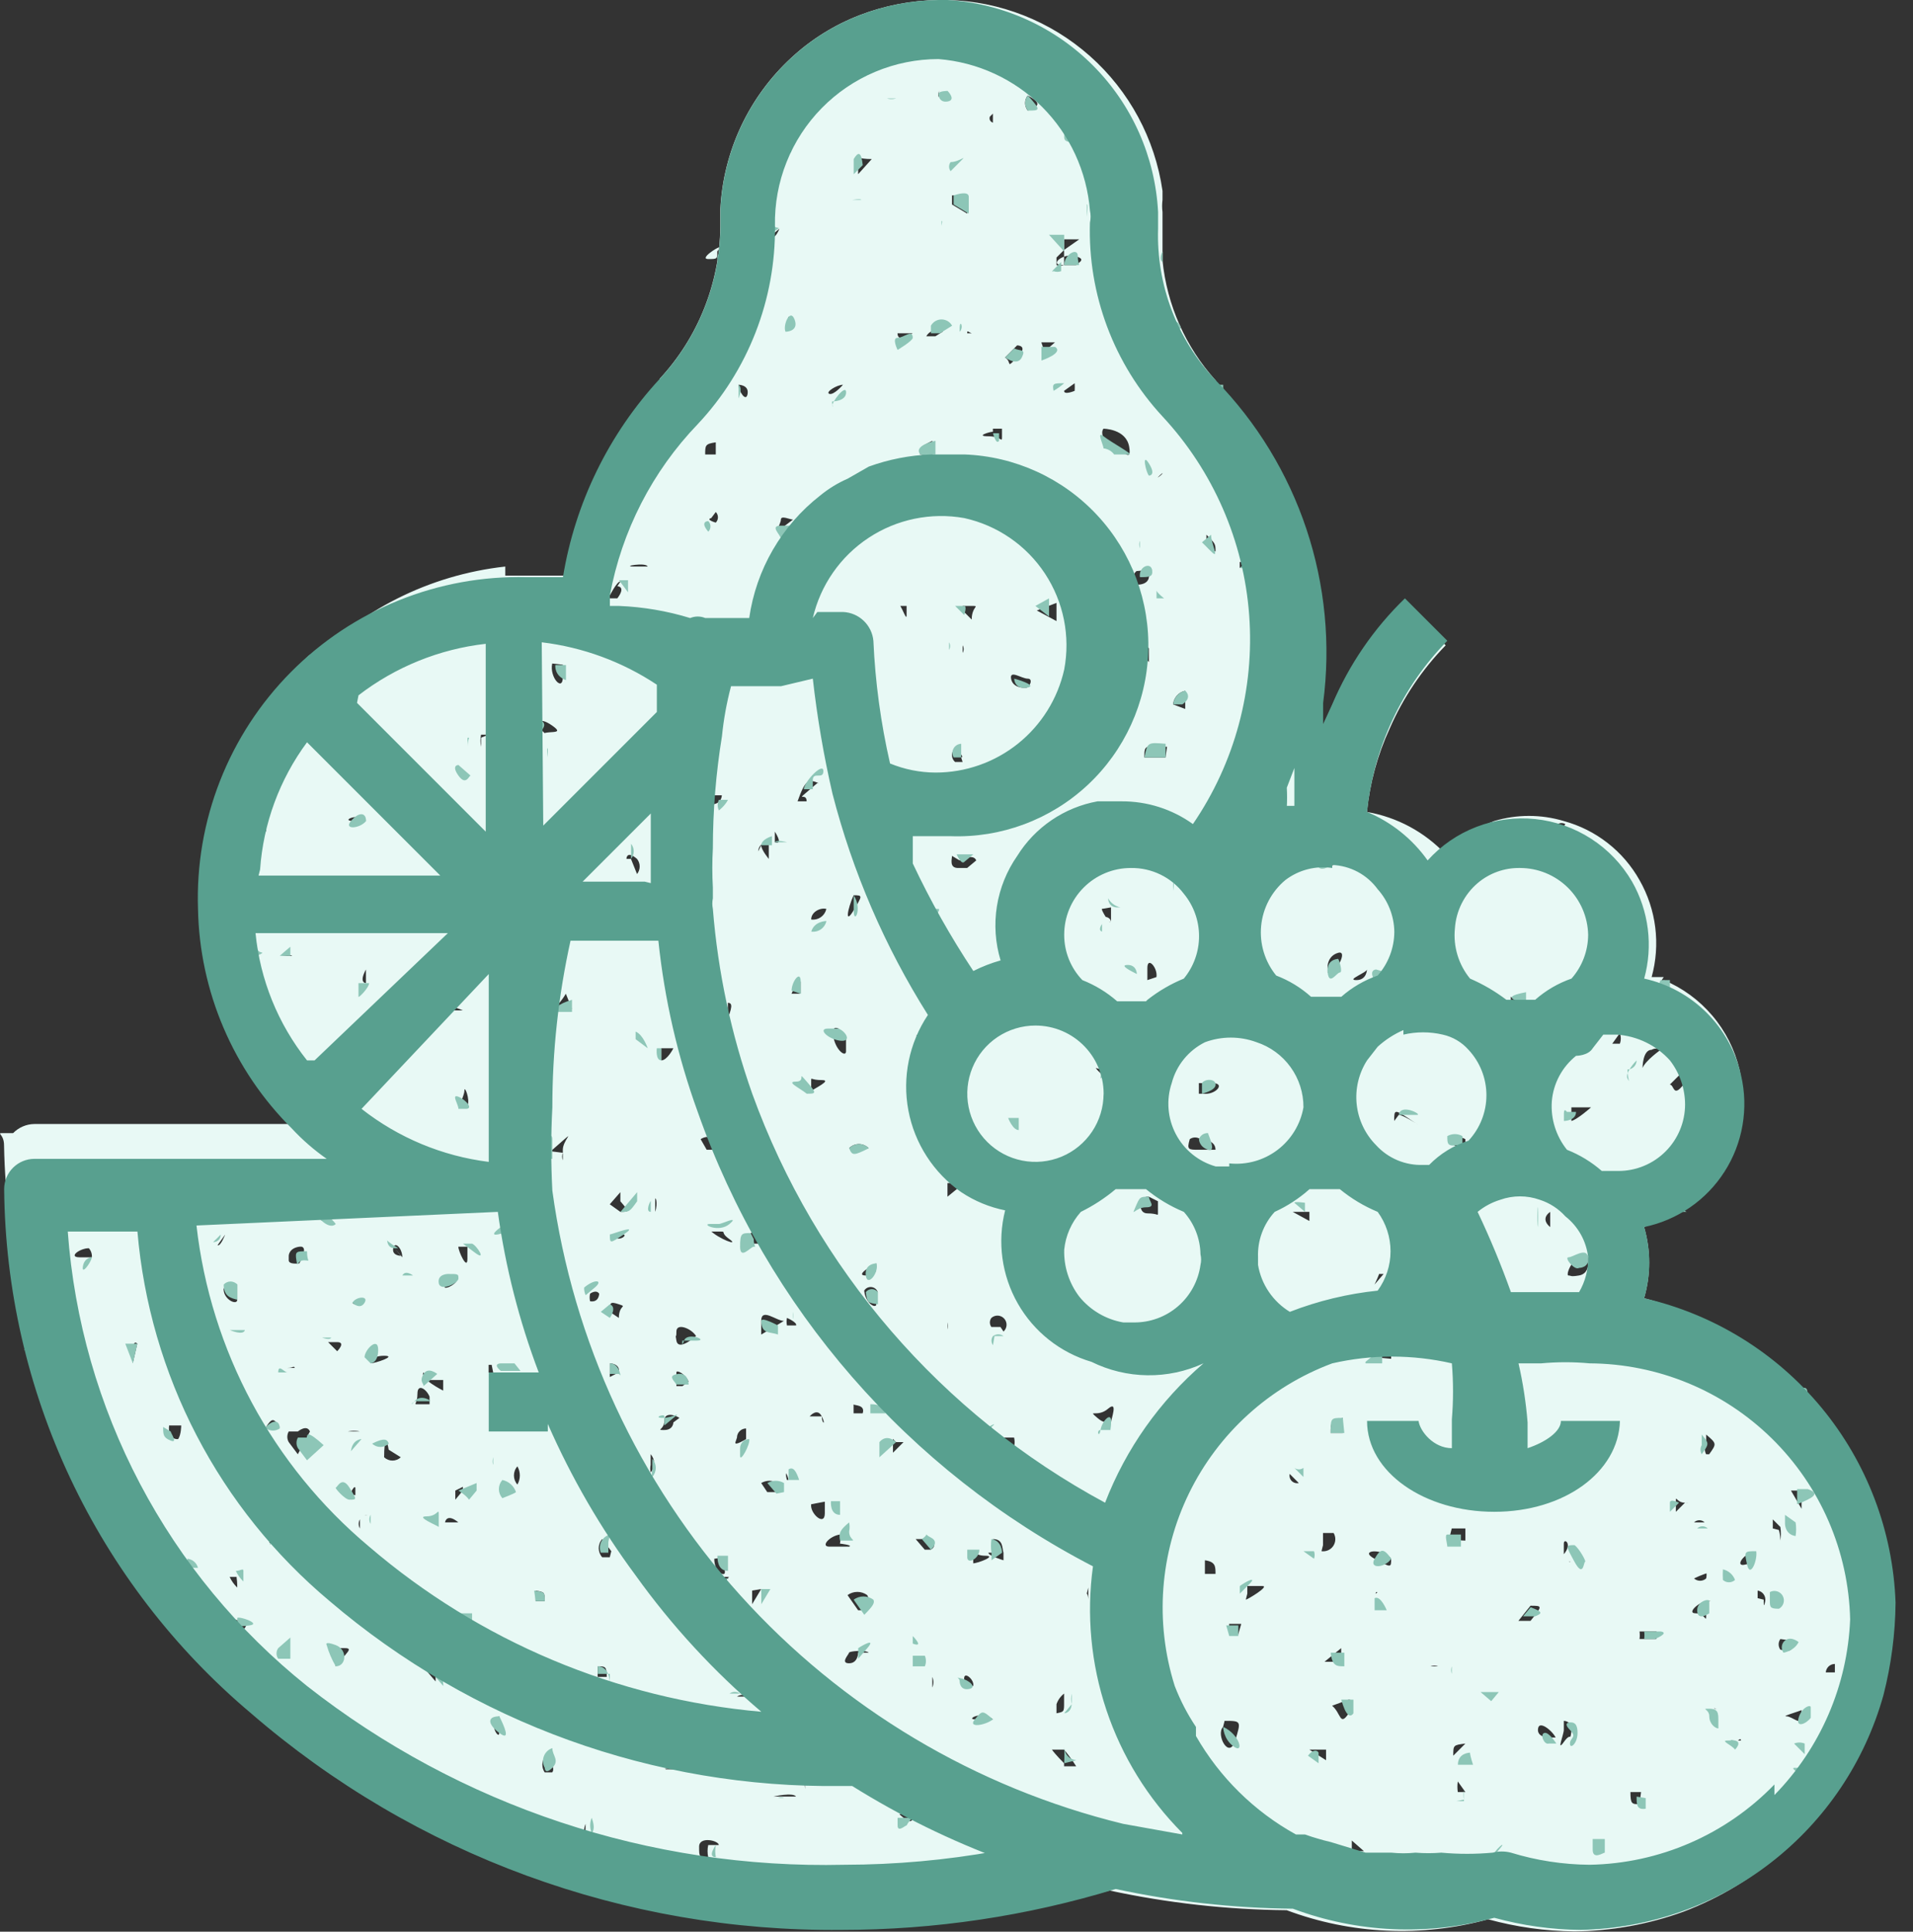
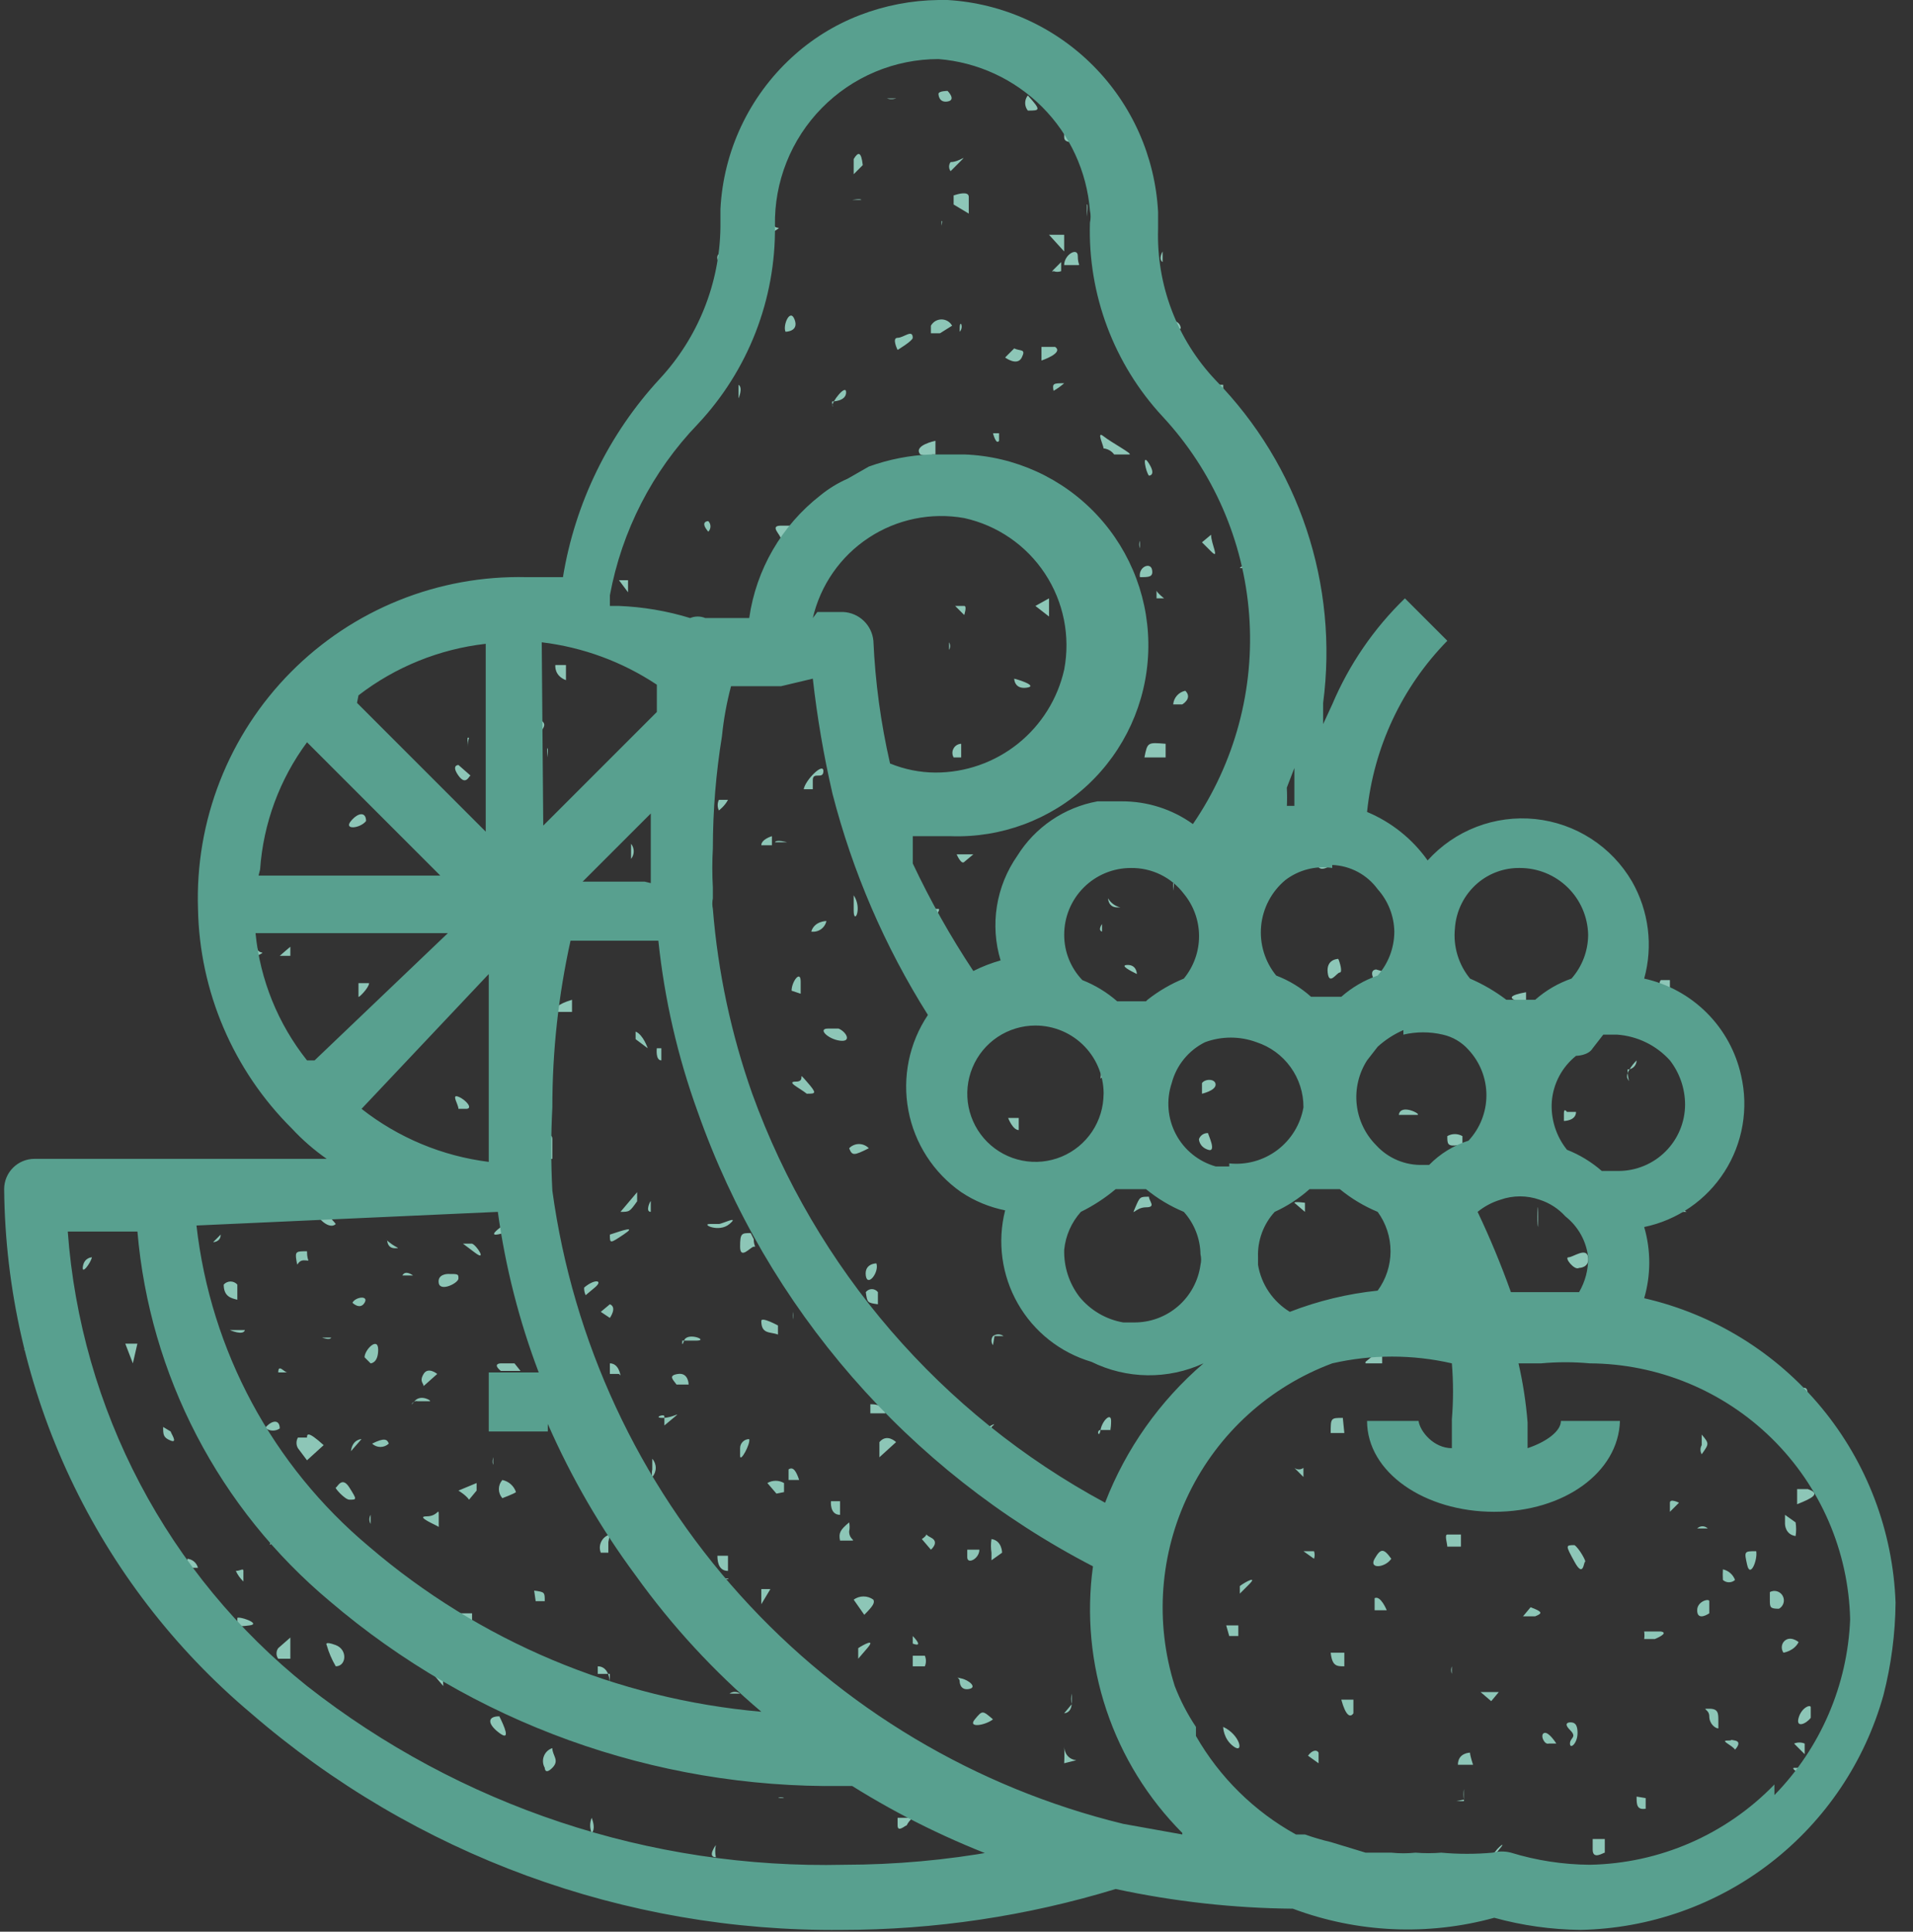
<svg xmlns="http://www.w3.org/2000/svg" width="106" height="107" viewBox="0 0 106 107" fill="none">
  <rect x="0" y="0" width="106" height="107" fill="#333333" stroke="none" />
-   <path d="M91.098 71.911C91.474 70.623 91.474 69.255 91.098 67.967C91.608 67.751 92.088 67.469 92.525 67.128C92.525 66.708 92.525 66.541 93.28 66.624C94.495 65.863 95.444 64.745 96 63.423C96.556 62.102 96.69 60.641 96.385 59.24C96.127 58.142 95.612 57.121 94.882 56.26C94.153 55.4 93.23 54.724 92.189 54.29V54.793C92.189 55.297 91.686 54.793 92.189 54.122H91.518C91.765 53.227 91.833 52.291 91.718 51.37C91.603 50.448 91.307 49.559 90.847 48.752C90.4 47.955 89.798 47.255 89.078 46.694C88.358 46.132 87.533 45.719 86.651 45.479C85.392 45.101 84.05 45.101 82.791 45.479C81.758 45.865 80.836 46.499 80.106 47.325C78.946 46.089 77.414 45.264 75.743 44.976C75.904 43.378 76.329 41.819 77.001 40.361C77.748 38.647 78.8 37.083 80.106 35.746L77.757 33.396C76.034 35.064 74.664 37.062 73.729 39.27L73.225 40.361V39.186V36.333H73.309C73.224 33.427 72.539 30.57 71.296 27.942H70.708C69.928 25.498 68.797 23.18 67.352 21.061C65.693 19.22 64.665 16.898 64.415 14.432V13.593V11.747C64.386 11.525 64.386 11.299 64.415 11.076V10.573C63.999 7.686 62.574 5.04 60.393 3.105C58.212 1.169 55.415 0.069 52.5 0L51.996 0C50.504 0.019 49.026 0.303 47.633 0.839C46.237 1.377 44.956 2.174 43.857 3.189C41.494 5.361 40.078 8.374 39.913 11.58V12.586C39.872 15.703 38.676 18.692 36.557 20.977V21.733C35.184 23.335 34.08 25.149 33.284 27.103C33.336 27.238 33.336 27.387 33.284 27.523H32.697C32.059 28.919 31.58 30.382 31.27 31.886H27.998V31.382C23.787 31.847 19.885 33.813 17.006 36.92H17.593H17.174C17.174 36.92 16.67 36.92 17.174 36.249C15.045 38.419 13.546 41.127 12.837 44.083C12.128 47.038 12.235 50.131 13.146 53.031V53.535C13.986 56.194 15.454 58.611 17.425 60.583C18.007 61.21 18.654 61.772 19.355 62.261H1.902C1.459 62.267 1.037 62.449 0.727 62.765H0.224C-0.28 62.765 0.224 62.765 0.224 63.436C0.276 66.265 0.642 69.079 1.315 71.827C1.426 71.751 1.558 71.711 1.692 71.711C1.827 71.711 1.958 71.751 2.07 71.827L1.818 75.519C2.353 77.613 3.055 79.662 3.916 81.644C4.856 83.602 5.95 85.482 7.188 87.266H7.776C8.343 88.214 8.988 89.112 9.706 89.951H10.293C11.637 91.59 13.095 93.133 14.656 94.567C23.738 102.421 35.375 106.688 47.381 106.566C48.639 106.649 49.9 106.649 51.157 106.566H50.57C52.26 106.494 53.943 106.298 55.604 105.978H56.024L61.478 104.72C64.705 105.414 67.995 105.78 71.296 105.811C74.87 107.149 78.775 107.325 82.456 106.314C84.014 106.742 85.622 106.968 87.238 106.985C89.299 106.965 91.342 106.596 93.28 105.894C97.344 104.358 100.693 101.368 102.678 97.503H102.174L102.762 97.084C103.176 96.153 103.54 95.201 103.853 94.231C104.282 92.558 104.508 90.839 104.524 89.112C104.486 85.169 103.15 81.347 100.724 78.239C98.297 75.129 94.915 72.906 91.098 71.911ZM75.743 39.941V40.445C75.743 40.948 75.323 40.445 74.904 40.445C74.484 40.445 75.743 39.773 75.743 39.941ZM2.573 69.142C2.546 68.947 2.546 68.749 2.573 68.555V69.394V69.142ZM100.916 96.748V97.336C101.009 97.296 101.109 97.276 101.209 97.276C101.31 97.276 101.41 97.296 101.503 97.336L100.916 96.748ZM71.463 81.644L71.967 82.148C71.897 82.164 71.825 82.162 71.757 82.142C71.688 82.123 71.626 82.086 71.575 82.036C71.525 81.986 71.488 81.923 71.469 81.855C71.449 81.786 71.447 81.714 71.463 81.644ZM27.662 95.07V95.993C27.662 96.413 26.991 95.406 27.662 95.07ZM30.599 98.175H30.18C30.097 98.05 30.052 97.904 30.052 97.755C30.052 97.606 30.097 97.46 30.18 97.336C30.18 97.336 30.851 97.839 30.599 98.175ZM14.74 90.958V90.119V91.21V90.958ZM12.726 87.35H13.146C13.062 87.35 13.146 87.35 13.146 87.938C12.97 87.77 12.828 87.571 12.726 87.35ZM12.726 81.896H12.307H12.978H12.726ZM7.608 74.428L7.356 75.519V74.848C7.356 74.848 7.356 74.176 7.608 74.428ZM5.091 69.645H4.419C3.748 69.645 4.419 69.142 4.923 69.142C4.983 69.21 5.03 69.29 5.058 69.376C5.087 69.463 5.098 69.554 5.091 69.645ZM9.79 79.715C9.79 79.715 9.286 79.715 9.37 78.959H10.041C10.041 78.959 10.041 79.463 9.873 79.715H9.79ZM18.18 74.344H18.684C19.187 74.344 18.684 74.848 18.684 74.848L18.18 74.344ZM16.167 52.947H15.579C15.579 52.947 16.251 52.863 16.167 52.947ZM16.167 51.689H15.16H15.663H16.167ZM20.446 45.479H19.607C18.768 45.479 19.943 44.976 20.278 45.479H20.446ZM26.655 40.864V41.368C26.608 41.146 26.608 40.918 26.655 40.696H27.075L26.655 40.864ZM23.719 65.114H23.215C23.215 65.114 23.215 64.611 23.719 64.527C24.222 64.443 23.551 64.778 23.467 65.114H23.719ZM24.474 55.968C24.474 55.968 24.474 55.465 25.648 55.968H24.474ZM26.152 61.254H25.732C25.313 61.254 25.732 60.751 25.732 60.415C25.732 60.08 26.068 60.919 25.9 61.254H26.152ZM25.145 50.766C25.145 50.766 25.145 51.353 24.558 51.269C23.97 51.185 24.222 50.346 24.893 50.766H25.145ZM17.006 49.087L16.502 49.507C16.443 49.405 16.412 49.289 16.412 49.171C16.412 49.053 16.443 48.938 16.502 48.836C16.502 48.836 17.006 49.003 17.006 49.087ZM20.278 54.458C20.278 54.458 19.859 54.458 20.278 53.702V54.458ZM31.186 36.669V37.508C31.186 38.347 30.431 37.508 30.599 36.753L31.354 36.837L31.186 36.669ZM43.27 29.536C42.85 29.536 43.27 29.033 43.27 28.781C43.27 28.529 43.773 28.781 43.941 28.781L43.27 29.285V29.536ZM46.039 4.028H46.878C46.878 4.615 46.878 4.951 46.123 4.867C45.367 4.783 46.039 4.112 46.039 4.028ZM59.632 14.684H58.877C58.122 14.684 58.877 14.013 59.548 14.181C60.219 14.349 59.8 14.516 59.632 14.684ZM80.358 63.1C80.485 63.027 80.63 62.988 80.777 62.988C80.925 62.988 81.069 63.027 81.197 63.1V63.772C81.197 63.772 80.442 63.52 80.358 63.1ZM97.14 85.924C97.14 86.427 97.14 86.595 96.636 86.679C96.133 86.763 96.636 86.008 97.308 85.924H97.14ZM96.301 96.413C96.301 96.413 96.469 96.245 96.469 96.413H96.301ZM93.364 83.239L92.86 83.742V83.239C92.86 82.735 92.86 83.239 93.364 83.239C93.867 83.239 93.448 83.155 93.532 83.239H93.364ZM93.867 84.329C93.946 84.253 94.051 84.21 94.161 84.21C94.271 84.21 94.376 84.253 94.455 84.329H94.035H93.867ZM94.539 80.554C94.494 80.477 94.471 80.39 94.471 80.302C94.471 80.213 94.494 80.127 94.539 80.05V79.463C95.126 79.966 95.126 79.966 94.706 80.554H94.539ZM94.539 87.015C94.571 87.153 94.571 87.296 94.539 87.434C94.446 87.517 94.327 87.562 94.203 87.562C94.079 87.562 93.96 87.517 93.867 87.434C94.241 87.249 94.635 87.108 95.042 87.015H94.539ZM94.539 88.693V89.364C94.539 90.035 94.539 89.364 93.951 89.364C93.364 89.364 94.371 88.525 94.79 88.693H94.539ZM94.539 94.65C94.539 94.65 95.042 94.65 95.042 95.322V95.07C95.042 94.399 94.874 94.65 95.126 94.65H94.539ZM90.847 90.791C90.867 90.651 90.867 90.51 90.847 90.371H91.77C91.853 90.371 91.77 90.791 91.77 90.791H90.847ZM90.847 99.937C90.427 99.937 90.343 99.937 90.343 99.266H90.93L90.847 99.937ZM82.875 81.98V82.567V82.148V81.98ZM87.994 70.065C87.994 70.065 87.994 70.568 87.49 70.652C86.987 70.736 87.071 70.652 86.903 70.652C86.735 70.652 87.154 69.394 87.994 69.645V70.065ZM85.896 67.128V67.967C85.896 67.967 85.308 67.547 85.896 67.128ZM87.071 74.512C87.021 74.319 87.021 74.117 87.071 73.925V74.428V75.519V74.512ZM87.071 61.758V61.338H88.161C88.161 61.338 87.406 62.01 87.071 62.093V61.758ZM85.392 61.758H84.553H85.225H85.392ZM83.295 74.009L84.134 73.337C84.637 74.009 84.134 74.176 84.134 74.596C84.134 75.016 83.043 74.344 83.295 74.009ZM91.014 59.157C91.014 59.157 91.014 58.15 91.518 58.15C91.594 58.105 91.681 58.082 91.77 58.082C91.858 58.082 91.945 58.105 92.021 58.15C92.021 58.15 91.182 58.737 91.014 59.157ZM89.756 57.227C89.826 57.416 89.826 57.625 89.756 57.814H89.336L89.756 57.227ZM84.134 55.465H83.714V54.709V55.213L84.134 55.465ZM77.085 86.343C77.085 86.847 77.085 86.847 76.162 86.343C75.239 85.84 76.666 85.756 77.085 86.343ZM76.666 80.386H77.673H77.085H76.666ZM74.316 91.294V92.049H73.393L74.316 91.294ZM73.729 79.379C73.729 78.791 73.729 78.791 74.4 78.54V79.379H73.729ZM74.736 94.147C74.736 94.147 75.239 94.147 74.736 94.902C74.232 95.657 74.316 94.902 73.813 94.483L74.736 94.147ZM68.61 90.539H68.107V89.951H68.778L68.61 90.539ZM67.352 87.183H66.764V86.427C67.352 86.511 67.352 86.763 67.352 87.183ZM60.891 87.266V86.847H61.981C61.981 86.847 61.394 87.434 61.059 87.434L60.891 87.266ZM60.891 91.797C60.808 91.705 60.763 91.586 60.763 91.462C60.763 91.338 60.808 91.219 60.891 91.126C60.891 91.126 61.31 91.797 61.31 92.301L60.891 91.797ZM58.961 97.671C58.961 97.671 58.457 97.168 58.289 96.916H58.961C59.205 97.208 59.429 97.516 59.632 97.839H58.961V97.671ZM53.926 86.595V86.176C53.926 85.756 53.926 86.176 54.597 86.176C55.269 86.176 54.178 86.595 53.926 86.595ZM53.926 93.392C53.926 93.392 53.423 93.392 53.423 92.972C53.423 92.553 54.01 93.056 53.926 93.392ZM55.017 95.238H54.01C53.507 95.238 54.43 94.734 55.017 95.238ZM55.017 86.008C54.978 85.758 54.978 85.503 55.017 85.253C55.604 85.253 55.52 85.756 55.604 86.008V86.427C55.604 86.427 54.765 86.176 54.765 86.008H55.017ZM50.57 91.714V92.301H51.073V92.888H51.661C51.7 92.981 51.72 93.081 51.72 93.182C51.72 93.283 51.7 93.383 51.661 93.476V92.888L50.57 91.714ZM51.241 85.84L50.738 85.253H51.577C51.745 85.253 51.912 85.672 51.577 85.84H51.241ZM47.549 89.196L46.962 88.357C47.12 88.241 47.311 88.179 47.507 88.179C47.703 88.179 47.894 88.241 48.053 88.357C48.053 88.357 48.388 88.945 47.885 89.196H47.549ZM47.549 91.546C47.549 91.546 47.549 92.133 47.045 92.133C46.542 92.133 47.045 91.63 47.045 91.546C47.045 91.462 47.968 91.378 48.136 91.546H47.549ZM46.458 85.672H45.955C45.451 85.672 45.955 85.085 46.542 85.001C46.578 85.167 46.578 85.338 46.542 85.504C46.542 85.504 47.297 85.588 47.045 85.672H46.458ZM47.297 78.288V77.785C47.297 77.868 47.968 77.785 47.801 78.288H47.297ZM45.703 83.071V83.826C45.703 84.581 44.864 83.826 44.948 83.323L46.29 83.071H45.703ZM44.864 78.456C44.864 78.456 45.283 77.952 45.535 78.456C45.787 78.959 45.535 78.875 45.535 78.456H44.864ZM44.612 98.175V99.098C44.612 99.098 44.528 98.343 44.612 98.175ZM43.521 99.517H42.85C42.85 99.517 43.941 99.266 44.109 99.517H43.521ZM39.242 102.202C39.194 102.424 39.194 102.652 39.242 102.874C38.738 102.874 38.739 102.874 38.739 102.286C38.739 101.699 39.829 101.951 39.829 102.202H39.242ZM36.892 98.007L36.221 97.503H36.641V98.007C36.641 98.007 37.564 97.839 37.48 98.007H36.892ZM18.6 92.301C18.566 91.966 18.566 91.629 18.6 91.294H19.104C19.607 91.294 19.187 91.546 18.6 92.301ZM21.453 88.189V87.518C21.548 87.637 21.6 87.785 21.6 87.938C21.6 88.09 21.548 88.238 21.453 88.357V88.189ZM23.802 77.785H23.131C22.88 77.785 23.131 77.785 23.131 77.197C23.131 76.61 23.635 76.945 23.802 77.365V77.785ZM23.802 76.442H24.558V77.029C24.558 77.029 23.215 76.358 23.467 76.022L23.802 76.442ZM22.712 71.323H23.383C23.635 71.323 22.712 71.072 22.376 70.904L22.712 71.323ZM22.208 69.561C22.208 69.561 21.705 69.561 21.789 69.142C21.872 68.722 22.292 69.142 22.292 69.645L21.872 69.142L22.208 69.561ZM22.208 80.721C22.084 80.839 21.918 80.905 21.747 80.905C21.575 80.905 21.41 80.839 21.285 80.721C21.285 79.631 21.453 79.715 21.537 80.302L22.208 80.721ZM20.53 75.519C20.53 75.519 20.53 75.099 21.285 75.099C22.04 75.099 20.782 75.519 20.53 75.519ZM19.523 72.163H20.11C20.11 72.163 19.775 72.414 19.523 72.163ZM19.943 79.295H19.271C19.271 79.295 19.607 79.211 19.943 79.295ZM19.943 83.994V84.665C19.899 84.59 19.876 84.504 19.875 84.418C19.874 84.331 19.896 84.245 19.938 84.169C19.981 84.093 20.042 84.029 20.116 83.984C20.19 83.938 20.275 83.913 20.362 83.91L19.943 83.994ZM24.642 71.323C24.642 71.323 24.642 70.82 25.145 70.82C25.648 70.82 24.893 71.407 24.642 71.323ZM24.642 84.329V84.497C24.642 84.078 24.893 83.91 25.397 84.329H24.642ZM25.648 82.148V82.567L25.229 83.071V82.567L26.068 82.148H25.648ZM25.397 69.058H25.9V69.729C25.9 70.4 25.397 69.31 25.397 69.058ZM27.075 76.022V75.603H27.83H27.243L27.327 76.022H27.075ZM27.075 80.302C27.067 80.442 27.067 80.582 27.075 80.721V80.302ZM29.928 88.693H29.676V88.106C30.18 88.189 30.18 88.189 30.18 88.693H29.928ZM28.669 82.232C28.545 82.093 28.477 81.914 28.477 81.728C28.477 81.543 28.545 81.363 28.669 81.225C28.758 81.378 28.804 81.552 28.804 81.728C28.804 81.905 28.758 82.079 28.669 82.232ZM32.697 46.318C32.697 45.815 33.368 45.815 33.788 45.647C34.207 45.479 33.788 45.647 32.949 46.654L32.697 46.318ZM46.71 21.313C46.71 21.313 46.206 21.901 45.955 21.817C45.703 21.733 46.374 21.313 46.71 21.313ZM49.731 18.46H50.57C50.57 18.46 49.731 19.048 49.731 18.46ZM50.989 25.173C50.989 24.753 50.989 24.753 51.661 24.418V25.173C51.443 25.25 51.206 25.25 50.989 25.173ZM56.527 28.194C56.529 28.358 56.47 28.517 56.361 28.641C56.253 28.765 56.103 28.845 55.94 28.865V28.11L56.527 28.194ZM56.527 26.516C56.581 26.563 56.624 26.621 56.653 26.686C56.683 26.751 56.698 26.822 56.698 26.893C56.698 26.965 56.683 27.035 56.653 27.1C56.624 27.165 56.581 27.224 56.527 27.271C55.856 26.683 55.856 26.683 56.359 26.432L56.527 26.516ZM59.8 40.948V41.955H59.296L59.8 40.948ZM65.002 39.018C65.017 38.836 65.09 38.664 65.212 38.528C65.333 38.392 65.495 38.299 65.674 38.263V39.27L65.002 39.018ZM68.023 39.018V38.515V39.102V39.018ZM68.694 31.131H69.533C69.953 31.131 69.533 31.718 68.946 31.131C68.937 31.204 68.909 31.273 68.865 31.332C68.821 31.391 68.762 31.437 68.694 31.466V31.131ZM71.044 50.43C71.044 50.43 70.96 50.849 71.044 50.766V50.43ZM73.561 53.535C73.561 53.535 73.561 52.947 74.148 52.779C74.736 52.612 73.981 54.038 73.561 53.87V53.535ZM75.743 53.702C75.743 53.702 75.743 54.29 75.155 54.29C74.568 54.29 75.743 53.87 75.743 53.702ZM77.253 62.093C77.253 61.422 77.253 61.422 78.26 62.093C79.267 62.765 77.841 61.758 77.505 61.758L77.253 62.093ZM79.435 69.645C79.435 70.149 79.435 70.149 78.931 70.149C78.428 70.149 79.686 69.478 79.686 69.31L79.435 69.645ZM76.246 70.568H76.666L76.162 71.156C76.162 71.156 76.498 70.484 76.498 70.233L76.246 70.568ZM72.554 67.128V67.632L71.631 67.128H72.554ZM71.379 64.611V65.114H70.876V64.611H71.379ZM74.652 61.422H73.645V60.919C73.645 60.919 74.4 61.003 74.652 61.422ZM74.652 56.975C74.652 56.22 74.652 56.22 75.323 56.388C75.995 56.555 74.904 56.975 74.316 56.975H74.652ZM76.33 65.366V64.611C76.33 63.855 76.414 64.946 75.743 65.198L76.33 65.366ZM77.169 67.38H77.673C78.176 67.38 78.092 67.38 77.673 68.135C77.253 68.89 76.834 67.547 76.834 67.128L77.169 67.38ZM47.968 74.26H47.129C46.878 74.26 47.129 74.26 47.129 73.589L47.968 74.26ZM34.711 47.577C34.711 47.577 34.711 47.074 35.298 47.577C35.394 47.696 35.445 47.844 35.445 47.996C35.445 48.149 35.394 48.297 35.298 48.416L34.962 47.577H34.711ZM36.305 67.128V66.457C36.305 66.205 36.473 66.624 36.305 67.128ZM38.235 51.856V51.269C38.235 51.269 38.487 51.353 38.235 51.605V51.856ZM38.235 74.26C38.235 74.26 37.564 74.764 37.48 74.26C37.396 73.757 37.48 74.26 37.48 73.757C37.48 73.253 38.319 73.589 38.571 74.009L38.235 74.26ZM37.815 76.778H37.48V76.022C37.48 75.855 37.983 76.106 38.151 76.526L37.815 76.778ZM37.312 78.791C37.312 78.791 37.312 79.211 36.809 79.211C36.305 79.211 36.809 79.211 36.809 78.708C36.809 78.204 37.396 78.372 37.648 78.54L37.312 78.791ZM36.641 58.737V58.066H37.312C37.312 58.066 36.976 58.737 36.641 58.737ZM39.326 68.219H39.829C40.333 68.219 39.829 68.219 40.417 68.638C41.004 69.058 39.829 68.638 39.326 68.135V68.219ZM40.165 75.603V76.274V75.687V75.603ZM40.165 86.26V87.099C40.165 87.35 39.578 87.099 39.578 86.343L40.165 86.26ZM38.822 63.1C38.947 63.017 39.093 62.973 39.242 62.973C39.391 62.973 39.537 63.017 39.661 63.1V63.688H39.158L38.822 63.1ZM39.494 44.64C39.449 44.549 39.426 44.448 39.426 44.346C39.426 44.245 39.449 44.144 39.494 44.053H39.997C39.997 44.053 39.997 44.556 39.41 44.556L39.494 44.64ZM40.333 36.585C40.333 36.585 39.661 36.585 39.745 35.997C39.829 35.41 40.249 35.997 40.249 35.997C40.249 35.997 40.417 36.333 40.333 36.585ZM40.333 55.548C40.752 55.548 40.333 56.22 40.333 56.555V55.548ZM42.011 47.157C42.011 47.157 42.011 46.654 42.598 46.654V47.577C42.598 47.577 42.179 47.074 42.179 46.822L42.011 47.157ZM50.57 25.593V26.264C50.57 26.432 49.898 25.844 50.57 25.593ZM53.339 35.746C53.376 35.809 53.395 35.882 53.395 35.955C53.395 36.029 53.376 36.101 53.339 36.165V35.746ZM53.339 33.816V33.564H53.842C54.346 33.564 53.842 33.564 53.842 34.319L53.339 33.816ZM53.339 42.207H52.919C52.866 42.16 52.823 42.101 52.793 42.036C52.764 41.971 52.749 41.901 52.749 41.829C52.749 41.758 52.764 41.687 52.793 41.622C52.823 41.557 52.866 41.499 52.919 41.452C52.919 41.452 53.507 41.955 53.255 41.955L53.339 42.207ZM57.45 33.816L58.541 33.396V34.403L57.45 33.816ZM59.548 45.311C59.598 45.504 59.598 45.706 59.548 45.899V45.311ZM64.163 46.151H64.918C65.674 46.151 64.918 46.99 64.163 47.325C64.058 47.267 63.971 47.182 63.91 47.079C63.849 46.975 63.817 46.858 63.817 46.738C63.817 46.618 63.849 46.5 63.91 46.397C63.971 46.294 64.058 46.209 64.163 46.151ZM67.352 51.689V50.346H67.771C67.771 50.346 67.352 51.353 67.352 51.689ZM67.939 55.045L67.352 55.381C67.487 55.329 67.636 55.329 67.771 55.381C67.771 55.381 68.023 54.877 68.191 55.045H67.939ZM66.429 60.583V59.996H67.184C67.939 59.996 67.352 60.667 66.68 60.583H66.429ZM66.429 63.688C65.841 63.688 65.757 63.688 65.925 63.1C66.011 63.039 66.114 63.006 66.219 63.006C66.324 63.006 66.427 63.039 66.513 63.1C66.513 63.1 67.352 63.1 67.352 63.688H66.429ZM63.576 75.519C63.611 75.345 63.692 75.184 63.81 75.051C63.928 74.918 64.079 74.819 64.247 74.764C64.247 74.764 63.744 74.764 63.576 75.519ZM58.961 72.33C58.961 72.33 58.961 72.834 58.373 72.33C57.786 71.827 58.373 71.827 58.373 71.491L58.961 72.33ZM52.5 66.289V65.534H53.423L52.5 66.289ZM52.5 73.841V73.253C52.5 73.253 52.584 73.589 52.416 73.841H52.5ZM48.136 63.604H47.045C47.116 63.53 47.201 63.472 47.294 63.432C47.388 63.392 47.489 63.371 47.591 63.371C47.693 63.371 47.794 63.392 47.888 63.432C47.981 63.472 48.066 63.53 48.136 63.604ZM47.297 49.591C47.801 49.591 47.801 49.591 47.297 50.43C46.794 51.269 46.962 50.346 47.297 49.591ZM48.556 69.981C48.556 70.484 48.556 70.652 47.968 70.652C47.381 70.652 48.22 70.149 48.556 69.981ZM48.556 71.575V72.246C48.556 72.498 47.968 72.246 47.885 71.491C47.926 71.423 47.986 71.368 48.058 71.333C48.13 71.298 48.21 71.284 48.289 71.293C48.368 71.302 48.443 71.333 48.505 71.383C48.568 71.433 48.614 71.5 48.64 71.575H48.556ZM44.948 50.933C44.948 50.514 45.451 50.262 45.787 50.346C45.746 50.531 45.638 50.695 45.482 50.804C45.327 50.913 45.136 50.959 44.948 50.933ZM44.948 60.583V59.828C44.948 59.66 44.948 59.828 45.535 59.828C46.123 59.828 45.2 60.247 44.696 60.583H44.948ZM50.57 45.647C50.477 45.73 50.358 45.775 50.234 45.775C50.11 45.775 49.991 45.73 49.898 45.647V44.892C49.898 44.556 50.57 45.479 50.57 45.647ZM49.647 33.564H50.234V34.068C50.234 34.571 49.815 32.977 49.647 33.564ZM46.878 36.669H46.374C46.302 36.723 46.213 36.753 46.123 36.753C46.032 36.753 45.943 36.723 45.871 36.669L46.458 36.249C46.596 36.22 46.739 36.22 46.878 36.249V36.669ZM46.878 57.394V58.233C46.878 58.569 46.374 58.233 46.206 57.562C46.039 56.891 46.29 56.891 46.458 56.975L46.878 57.394ZM51.577 57.394V56.807C51.577 56.807 52.164 56.807 51.577 57.394C50.989 57.982 51.577 57.394 50.989 57.394C50.402 57.394 51.241 57.227 51.157 57.143L51.577 57.394ZM52.164 51.185V50.514C52.164 50.514 52.08 50.766 51.745 50.933L52.164 51.185ZM53.171 47.661C53.171 47.661 53.926 47.241 54.094 47.661L53.59 48.08H53.087C52.584 48.08 52.751 47.577 52.751 47.409L53.171 47.661ZM61.562 51.101C61.562 50.682 60.891 50.766 61.142 50.849L61.562 51.101ZM61.562 50.262V51.017C61.562 51.353 60.975 50.346 61.059 50.346L61.562 50.262ZM61.562 59.408H62.065L61.478 59.912C61.478 59.912 60.723 59.24 60.723 59.157L61.562 59.408ZM62.485 65.534V64.611C62.485 63.688 62.065 64.862 61.646 65.282L62.485 65.534ZM62.485 60.163C62.548 60.092 62.625 60.035 62.712 59.996C62.799 59.956 62.893 59.936 62.988 59.936C63.084 59.936 63.178 59.956 63.265 59.996C63.351 60.035 63.429 60.092 63.492 60.163C63.492 60.163 63.492 60.667 62.904 60.835C62.317 61.003 61.814 60.08 61.981 59.912L62.485 60.163ZM64.163 66.541V67.212C64.163 67.38 64.163 67.212 63.576 67.212C62.988 67.212 63.156 66.205 63.66 66.289L64.163 66.541ZM64.163 58.15V57.646C64.163 57.73 64.163 57.646 64.751 57.646L64.163 58.15ZM63.576 54.29V53.618C63.576 52.947 64.163 53.618 64.079 54.122L63.576 54.29ZM55.688 56.639V55.716V56.22C55.688 56.723 55.353 55.8 55.101 55.884L55.688 56.639ZM56.863 54.458H57.534C57.534 54.961 57.534 55.129 57.031 55.045C56.527 54.961 56.276 53.954 56.276 53.702L56.863 54.458ZM65.422 48.248V47.325V47.996C65.422 47.996 65.674 48.416 65.422 48.248ZM65.422 49.003V48.584C65.422 48.584 65.59 48.836 65.59 49.003H65.422ZM59.464 48.332C59.464 47.829 59.464 47.745 60.136 47.577C60.807 47.409 60.219 48.332 59.632 48.332H59.464ZM55.353 43.465C55.353 43.465 55.856 43.969 55.353 44.304H54.765C54.765 44.304 55.269 43.801 55.52 43.465H55.353ZM58.122 39.689C58.122 39.102 58.122 39.102 58.877 39.102C59.632 39.102 58.961 39.857 58.289 39.689H58.122ZM56.695 38.095C56.695 38.095 56.108 38.095 56.024 37.592C55.94 37.088 56.611 37.592 56.947 37.592C57.283 37.592 57.031 38.095 56.863 38.095H56.695ZM45.283 43.382L44.696 43.885C44.109 44.388 44.696 43.885 44.696 44.388H44.193C44.612 43.214 44.78 43.13 45.367 43.382H45.283ZM44.36 54.374V55.045H43.857C43.857 55.045 44.109 54.458 44.36 54.374ZM44.36 55.8V55.045C44.36 54.877 43.857 55.716 43.941 55.8H44.36ZM42.934 46.654V46.067C42.934 46.067 43.437 46.822 42.934 46.654ZM42.934 48.332V48.919C42.934 48.919 43.018 48.5 43.102 48.332H42.934ZM55.437 73.505H54.933C54.879 73.433 54.849 73.344 54.849 73.253C54.849 73.163 54.879 73.074 54.933 73.002C55.033 72.913 55.165 72.867 55.298 72.875C55.432 72.883 55.557 72.944 55.646 73.044C55.735 73.144 55.781 73.275 55.773 73.409C55.765 73.543 55.705 73.668 55.604 73.757L55.437 73.505ZM61.394 78.54C61.394 78.54 61.394 79.043 60.807 78.54C60.219 78.036 60.807 78.54 61.394 78.036C61.981 77.533 61.562 78.624 61.562 78.791L61.394 78.54ZM66.597 67.128C66.597 67.128 67.1 67.547 66.597 68.051C66.093 68.555 66.345 68.051 66.597 67.128ZM67.855 77.197H67.1V76.61C67.1 76.61 67.939 77.113 67.855 77.449V77.197ZM68.862 52.696C68.939 52.651 69.025 52.628 69.114 52.628C69.202 52.628 69.289 52.651 69.366 52.696V53.367C69.366 54.038 68.694 53.115 68.862 52.947V52.696ZM69.701 56.388V55.884C69.701 55.884 69.953 56.471 69.701 56.639V56.388ZM67.352 30.543C67.352 30.543 66.848 30.543 66.848 30.04V29.62C67.352 30.124 67.352 30.124 67.352 30.543ZM64.583 41.955H63.408C63.408 41.284 63.408 41.284 64.667 41.368L64.583 41.955ZM63.66 33.564V33.144V32.641V33.564ZM63.66 26.935L64.163 26.432C64.667 25.928 64.331 26.432 63.995 26.516L63.66 26.935ZM63.66 31.97C63.66 31.97 63.66 32.389 62.988 32.389C62.317 32.389 62.988 31.55 62.988 31.634L63.828 31.55L63.66 31.97ZM63.66 35.913V36.669C63.66 36.669 62.821 35.83 63.24 35.494L63.66 35.913ZM58.122 31.634V31.131C58.122 30.627 58.625 31.131 58.877 31.131C59.129 31.131 58.457 31.466 58.122 31.634ZM53.59 11.831L52.751 11.328V10.824H53.507C53.758 10.824 53.674 11.412 53.59 11.831ZM53.59 18.46V18.628C53.59 18.209 53.59 18.376 53.842 18.46H53.59ZM53.087 9.817C53.59 9.817 53.255 9.817 53.087 9.817ZM52.5 5.622C52.5 5.622 51.912 5.622 51.996 5.202C52.08 4.783 51.996 5.202 51.996 5.79L52.5 5.622ZM52.5 18.209L51.828 18.628H51.325C51.383 18.523 51.468 18.436 51.571 18.375C51.675 18.314 51.792 18.282 51.912 18.282C52.032 18.282 52.15 18.314 52.253 18.375C52.356 18.436 52.442 18.523 52.5 18.628V18.209ZM47.549 9.65V8.811C47.549 8.643 47.549 8.811 48.304 8.811L47.549 9.65ZM44.948 29.452V28.697V29.369C44.948 29.62 45.032 29.536 44.948 29.452ZM42.179 36.081H41.591L42.179 35.242V35.83C42.197 35.913 42.197 35.998 42.179 36.081ZM40.92 21.313C40.92 21.313 41.508 21.313 41.424 21.817C41.34 22.32 40.92 21.649 40.92 21.313ZM39.661 25.173H39.074C39.074 24.669 39.074 24.586 39.661 24.502V25.173ZM39.661 28.362C39.738 28.44 39.781 28.545 39.781 28.655C39.781 28.765 39.738 28.87 39.661 28.949C39.661 28.949 39.074 28.781 39.41 28.697L39.661 28.362ZM38.403 41.955H37.815H37.396C37.394 41.835 37.436 41.718 37.513 41.626C37.59 41.533 37.697 41.472 37.815 41.452L38.403 41.955ZM33.788 75.519C33.788 75.519 34.375 75.519 34.291 76.022L33.788 76.274V75.519ZM33.788 72.666C33.788 72.163 33.788 72.079 34.291 72.246C34.795 72.414 34.291 72.246 34.291 73.002L33.788 72.666ZM33.788 68.387H34.543C34.795 68.387 34.291 68.89 33.788 68.387ZM33.788 66.708L34.375 66.037V66.541C34.879 67.128 34.879 67.128 34.375 67.128L33.788 66.708ZM33.788 57.562V57.143V58.066V57.562ZM33.2 71.659C33.2 71.659 33.2 72.163 32.697 72.079C32.665 71.941 32.665 71.797 32.697 71.659C32.697 71.659 33.033 71.407 33.2 71.659ZM31.69 55.884H30.851C30.515 55.884 30.851 55.884 31.354 55.045L31.69 55.884ZM30.515 63.772L31.186 63.184C31.858 62.597 31.186 63.184 31.186 63.688V64.275C31.135 64.14 31.135 63.991 31.186 63.855L30.515 63.772ZM36.053 80.554C36.177 80.692 36.246 80.871 36.246 81.057C36.246 81.243 36.177 81.422 36.053 81.561C36.024 81.422 36.024 81.279 36.053 81.141V80.554ZM41.34 93.979H40.836C40.922 93.918 41.025 93.885 41.13 93.885C41.235 93.885 41.338 93.918 41.424 93.979H41.34ZM35.13 81.393V82.148C35.13 82.4 35.13 82.148 34.375 81.561L35.13 81.393ZM33.788 86.26H33.368C33.244 86.121 33.176 85.942 33.176 85.756C33.176 85.57 33.244 85.391 33.368 85.253L33.872 85.924L33.788 86.26ZM33.117 93.056V92.301C33.536 92.301 33.62 92.301 33.62 92.888H33.788H33.117V93.056ZM43.605 93.056C43.605 93.056 44.109 92.553 44.444 93.056V93.56C44.444 93.56 43.857 93.476 43.521 93.308L43.605 93.056ZM39.661 87.35H40.165C40.668 87.35 40.165 87.35 40.165 87.77L39.661 87.35ZM40.836 79.631C40.836 79.497 40.889 79.369 40.984 79.275C41.078 79.18 41.206 79.127 41.34 79.127V79.715C41.34 79.715 40.668 80.134 40.752 79.882L40.836 79.631ZM42.179 82.148C42.319 82.067 42.478 82.024 42.64 82.024C42.802 82.024 42.962 82.067 43.102 82.148V82.651H42.514L42.179 82.148ZM42.179 88.022L41.675 88.861V88.106L42.179 88.022ZM42.179 73.925V73.169C42.179 72.414 43.018 73.169 43.437 73.169L42.179 73.925ZM43.186 81.393C43.186 81.393 43.605 81.393 43.689 81.98H43.605C43.605 81.98 43.437 81.477 43.689 81.393H43.186ZM43.605 73.421C43.578 73.283 43.578 73.14 43.605 73.002C43.605 73.002 44.193 73.253 44.109 73.421H43.605ZM42.179 68.89H41.424C40.668 68.89 41.424 68.303 42.011 68.135C42.598 67.967 42.179 68.722 42.179 68.89ZM50.066 79.882L49.479 80.47V79.631C49.479 79.631 49.311 79.547 49.647 79.882H50.066ZM58.961 93.811V94.315C58.961 94.818 58.961 94.818 58.541 94.902V94.399C58.621 94.166 58.767 93.962 58.961 93.811ZM55.269 80.134C55.235 80.3 55.235 80.471 55.269 80.638H54.597C54.514 80.638 54.597 80.638 55.101 80.218V79.631H56.192C56.231 79.796 56.231 79.969 56.192 80.134H55.269ZM63.66 84.162H63.576L64.079 83.91L63.66 84.162ZM63.324 95.657H63.828H63.24H63.324ZM64.751 94.567H65.338C65.925 94.567 65.338 95.07 65.338 94.986L64.751 94.567ZM68.023 72.33V71.407H68.61L68.023 72.33ZM68.526 68.638H69.114V69.478C69.114 69.897 68.61 68.89 68.526 68.638ZM72.135 72.918V73.841L71.379 73.421L72.135 72.918ZM74.568 72.918C74.568 72.414 74.4 72.666 74.568 72.666V72.918ZM76.162 75.183L77.085 74.428V75.267L76.162 75.183ZM69.953 34.823C69.45 34.823 69.45 34.823 69.953 34.068C70.456 33.312 70.037 34.571 69.953 34.823ZM61.142 23.747C61.142 23.747 62.401 23.747 62.569 24.753C62.737 25.76 62.065 24.753 61.73 24.753C61.394 24.753 60.891 24.082 61.142 23.747ZM55.017 23.747H55.52V24.166C55.52 24.586 55.52 24.166 54.765 24.166C54.01 24.166 54.849 23.914 55.017 23.914V23.747ZM55.017 6.293V6.797C55.017 6.797 54.765 6.713 54.849 6.461L55.017 6.293ZM55.856 19.635L56.359 19.131C56.359 19.131 57.031 19.131 56.359 19.803C55.688 20.474 56.108 20.055 55.688 19.803L55.856 19.635ZM56.947 6.125C56.852 6.006 56.8 5.858 56.8 5.706C56.8 5.553 56.852 5.405 56.947 5.286C57.702 5.706 57.618 5.874 56.947 6.125ZM57.702 18.964H58.457L57.87 19.467L57.702 18.964ZM58.961 21.649L59.548 21.229C59.556 21.369 59.556 21.509 59.548 21.649C59.548 21.649 58.961 21.901 58.961 21.649ZM58.961 13.845V13.258H59.8L58.961 13.845ZM58.961 14.684C58.826 14.736 58.676 14.736 58.541 14.684V14.265L58.961 13.845V14.684ZM43.689 18.376V17.537C44.276 18.125 43.857 18.209 43.521 18.376H43.689ZM35.886 31.382H35.13C34.375 31.382 35.802 31.131 35.886 31.382ZM31.27 48.836C31.27 48.836 31.27 49.339 30.683 49.423C30.096 49.507 30.683 49.423 30.096 49.423C29.508 49.423 30.096 49.423 30.096 48.919C30.096 48.416 30.851 48.668 31.27 48.836ZM30.851 74.009V74.512L30.18 74.093C29.508 73.673 30.599 74.009 30.851 74.26V74.009ZM30.18 78.204C30.18 78.204 30.012 78.708 30.18 78.456V78.204ZM29.34 73.169C29.34 72.582 29.34 72.498 29.928 72.414C30.515 72.33 29.592 73.253 29.34 73.421V73.169ZM27.243 74.26H26.823H27.327H27.243ZM19.691 82.148V82.819C19.691 82.819 19.187 82.819 19.691 82.316C20.194 81.812 19.271 82.232 19.691 82.4V82.148ZM16.502 75.771H15.831H15.412H15.915C16.418 75.771 16.167 75.519 16.502 76.022V75.771ZM15.999 69.561C15.999 69.561 15.999 69.142 16.586 69.058C17.174 68.974 16.586 69.981 16.586 69.981C16.586 69.981 15.999 70.065 15.999 69.813V69.561ZM16.502 80.554L15.999 79.882C15.947 79.793 15.92 79.692 15.92 79.589C15.92 79.486 15.947 79.384 15.999 79.295H16.502C16.502 79.295 17.006 78.875 17.174 79.295L16.502 80.554ZM13.146 71.156V71.995C13.146 72.33 12.391 71.995 12.391 71.407C12.416 71.335 12.458 71.269 12.513 71.215C12.567 71.161 12.634 71.121 12.707 71.096C12.78 71.072 12.857 71.065 12.933 71.075C13.009 71.085 13.082 71.113 13.146 71.156ZM12.055 68.974L12.475 68.387C12.475 68.387 12.223 69.058 12.055 68.974ZM15.495 79.043C15.384 79.119 15.252 79.159 15.118 79.159C14.983 79.159 14.851 79.119 14.74 79.043C15.076 78.54 15.16 78.54 15.495 79.043ZM14.908 85.42H15.663C15.663 85.42 15.076 85.672 14.908 85.42ZM24.138 92.553V93.14L23.635 92.553H24.138ZM50.57 100.692C50.57 100.692 50.57 101.112 50.066 100.692C49.563 100.272 50.066 100.692 50.066 100.272V99.769H50.57C50.453 100.066 50.453 100.395 50.57 100.692ZM50.57 98.594V97.755V98.93V98.594ZM60.303 87.938V88.609C60.303 88.609 60.303 88.357 60.219 88.273L60.303 87.938ZM67.855 95.322C68.778 95.322 68.778 95.322 68.443 96.413C68.107 97.503 67.352 96.077 67.771 95.657L67.855 95.322ZM69.114 88.273V87.854H69.953C70.373 87.854 69.114 88.609 69.03 88.609L69.114 88.273ZM73.309 85.588V84.917H73.897C73.961 85.026 73.994 85.15 73.99 85.277C73.987 85.403 73.948 85.526 73.878 85.632C73.808 85.737 73.709 85.82 73.594 85.872C73.478 85.923 73.351 85.942 73.225 85.924L73.309 85.588ZM72.554 96.916H73.477V97.503L72.554 96.916ZM74.904 102.79V101.951L75.575 102.538H74.82L74.904 102.79ZM76.246 88.189H77.001H76.33C76.33 88.189 75.743 88.693 76.162 88.525L76.246 88.189ZM80.526 97.252C80.526 96.664 80.526 96.664 81.197 96.58L80.526 97.252ZM81.197 99.266H80.777C80.747 99.071 80.747 98.873 80.777 98.678L81.197 99.266ZM80.442 84.665H81.197V85.337C81.197 85.337 80.19 85.337 80.358 85.001L80.442 84.665ZM79.686 92.301H79.267C79.402 92.249 79.551 92.249 79.686 92.301ZM86.231 96.245H85.812C85.812 96.245 85.141 96.245 85.225 95.741C85.308 95.238 86.148 95.993 86.231 96.329V96.245ZM84.805 88.945C85.476 88.945 85.476 88.945 84.805 89.784H84.134L84.805 88.945ZM86.651 95.741V95.322C86.651 95.322 87.154 95.322 87.071 95.909C86.987 96.496 87.071 95.909 86.651 96.496C86.231 97.084 86.651 96.077 86.651 95.825V95.741ZM86.651 86.427V85.504C86.651 85.169 87.154 85.504 86.651 86.092C86.148 86.679 87.238 86.427 86.987 86.511L86.651 86.427ZM86.148 82.903L85.644 82.316C85.141 81.728 86.148 82.316 86.483 82.316V82.987L86.148 82.903ZM97.391 88.525V88.106C97.458 88.116 97.522 88.139 97.579 88.174C97.637 88.21 97.686 88.256 97.725 88.311C97.764 88.365 97.792 88.427 97.807 88.493C97.822 88.559 97.823 88.627 97.811 88.693C97.727 89.112 97.727 88.861 97.727 88.609L97.391 88.525ZM99.322 90.874C99.322 91.378 99.322 91.546 98.65 91.378C98.589 91.292 98.556 91.19 98.556 91.084C98.556 90.979 98.589 90.876 98.65 90.791C98.65 90.791 99.322 90.874 99.657 90.958L99.322 90.874ZM98.231 84.665V84.162L98.65 84.581C98.689 84.832 98.689 85.086 98.65 85.337C98.65 85.337 98.65 85.001 98.566 84.749L98.231 84.665ZM99.238 82.567H99.825V83.574L99.238 82.567ZM99.825 94.483V95.07C99.825 95.657 99.322 95.07 98.986 95.07C98.65 95.07 99.993 94.734 100.161 94.567L99.825 94.483ZM101.671 91.965V92.637H101.167C101.175 92.543 101.208 92.453 101.264 92.377C101.319 92.301 101.395 92.242 101.483 92.207C101.57 92.172 101.665 92.163 101.758 92.179C101.851 92.196 101.937 92.238 102.007 92.301L101.671 91.965ZM98.734 76.945H99.238C99.825 76.945 99.825 76.945 99.825 77.533H98.566L99.07 77.029L98.734 76.945ZM93.783 73.002C94.539 73.505 94.623 73.841 94.287 74.26L93.448 73.337L93.783 73.002ZM91.266 74.009H90.763V73.253C90.763 72.498 91.686 73.841 91.602 74.093L91.266 74.009ZM94.539 64.107V64.611C94.539 64.611 94.706 64.359 94.874 64.191L94.539 64.107ZM93.28 59.324C93.28 59.324 93.867 59.324 93.28 60.08C92.693 60.835 92.776 60.08 92.525 60.08L93.28 59.324ZM89.168 48.752C89.168 49.423 89.84 49.591 90.343 49.926H89.756L88.581 49.171L89.168 48.752ZM87.994 51.017V50.514C87.994 50.514 87.91 51.017 87.994 51.017ZM86.315 45.647C86.379 45.61 86.451 45.591 86.525 45.591C86.599 45.591 86.671 45.61 86.735 45.647L86.315 46.318V45.731C86.313 45.703 86.313 45.675 86.315 45.647ZM80.609 55.8C80.609 55.8 81.113 55.8 80.609 56.388C80.106 56.975 80.442 56.052 80.609 55.8ZM73.058 47.409C73.561 46.99 73.645 46.906 74.065 47.409C74.484 47.913 73.225 48.248 72.974 47.745L73.058 47.409ZM73.645 46.57H72.806C72.806 46.57 73.225 46.486 73.561 46.906L73.645 46.57ZM72.302 32.809H72.806L72.386 33.564C72.386 33.564 71.967 33.564 72.302 32.809ZM71.631 40.193V41.2L70.96 40.529C70.96 40.529 71.379 40.025 71.631 40.193ZM70.708 41.955V42.626C70.708 43.298 70.708 42.626 69.869 42.626C69.03 42.626 70.373 41.452 70.708 41.955ZM69.701 26.096C69.725 26.263 69.725 26.433 69.701 26.599C69.701 26.599 69.366 26.432 69.701 26.096ZM68.694 24.669C68.698 24.768 68.677 24.865 68.633 24.953C68.589 25.041 68.523 25.117 68.443 25.173L68.694 24.669ZM67.352 21.229C67.352 21.229 67.771 21.229 67.352 21.817C67.352 21.984 66.932 22.404 67.352 21.817V21.229ZM65.674 20.138H65.086C64.499 20.138 65.086 19.719 65.086 19.299C65.086 18.88 65.841 19.887 65.674 20.138ZM64.583 17.369V17.789H64.079L64.583 17.369ZM62.821 18.041V17.285H63.492C63.24 18.125 63.072 18.209 62.821 18.041ZM62.821 11.076V11.831C62.767 11.784 62.724 11.726 62.695 11.661C62.665 11.596 62.65 11.525 62.65 11.454C62.65 11.382 62.665 11.312 62.695 11.247C62.724 11.181 62.767 11.123 62.821 11.076ZM61.142 11.58C61.142 11.58 60.639 11.16 61.142 10.908V11.58ZM58.457 5.035V5.874H58.038C58.038 5.874 58.038 5.035 58.457 5.035ZM52.08 0.503C52.584 0.503 52.5 0.503 52.584 1.175C52.667 1.846 51.828 1.175 51.828 1.175C51.828 1.175 51.996 0.503 52.08 0.503ZM47.129 2.769H45.955C44.78 2.769 46.374 1.93 47.129 2.769ZM43.353 8.391H43.857C43.78 8.435 43.694 8.458 43.605 8.458C43.517 8.458 43.43 8.435 43.353 8.391ZM43.353 13.09H42.682L43.186 12.67C43.186 12.67 43.102 12.922 42.934 13.09H43.353ZM43.353 8.643V9.062L42.179 8.391L43.353 8.643ZM42.179 7.552V8.391C42.068 8.391 41.961 8.347 41.882 8.268C41.803 8.189 41.759 8.083 41.759 7.971C41.759 7.86 41.803 7.753 41.882 7.675C41.961 7.596 42.068 7.552 42.179 7.552ZM41.424 13.929C41.004 13.929 41.424 14.349 40.836 14.6C40.809 14.405 40.809 14.208 40.836 14.013L41.591 13.929H41.424ZM39.745 13.929C39.745 14.349 39.745 14.349 39.242 14.349C38.738 14.349 39.745 13.677 39.913 13.677L39.745 13.929ZM38.151 19.719L38.654 20.306H37.815C37.899 19.803 37.899 19.803 38.319 19.467L38.151 19.719ZM36.473 24.921C36.367 25.01 36.233 25.059 36.095 25.059C35.957 25.059 35.824 25.01 35.718 24.921C35.718 24.921 36.305 25.173 36.641 24.669L36.473 24.921ZM34.207 32.473C34.207 32.473 34.711 32.473 34.207 33.144H33.704C33.704 33.144 34.207 32.138 34.375 32.221L34.207 32.473ZM33.788 35.242V35.746L33.284 36.333C33.284 36.333 32.949 35.83 33.788 35.242ZM30.347 40.78L29.76 40.193C29.76 40.193 29.76 39.605 30.599 40.193C31.438 40.78 30.096 40.361 29.928 40.78H30.347ZM30.347 34.319C30.347 34.319 29.592 34.068 30.012 34.319H30.347ZM28.921 63.52H29.592V64.107H29.089L28.921 63.52ZM28.921 67.967H27.914C27.746 67.967 28.669 67.128 28.753 67.967H28.921ZM21.537 35.913H22.376C22.157 35.979 21.924 35.979 21.705 35.913H21.537ZM18.516 39.018H19.104C19.064 39.07 19.014 39.112 18.956 39.142C18.897 39.171 18.833 39.186 18.768 39.186C18.703 39.186 18.639 39.171 18.58 39.142C18.522 39.112 18.471 39.07 18.432 39.018H18.516ZM14.74 45.06V46.067L14.069 45.395C14.069 45.395 14.489 44.892 14.74 45.06ZM13.146 52.444C13.271 52.326 13.436 52.26 13.607 52.26C13.779 52.26 13.944 52.326 14.069 52.444V52.947C14.069 53.451 13.398 52.863 13.146 52.444ZM15.412 58.737C15.412 58.233 15.412 58.233 15.999 57.982C16.586 57.73 16.083 58.737 15.412 58.737ZM18.432 67.547C18.432 67.967 17.761 67.547 17.677 67.547C17.593 67.547 18.18 67.632 18.516 67.715L18.432 67.547ZM14.992 65.785C14.992 65.785 15.495 65.785 15.663 66.373H14.824C14.824 66.373 14.824 66.037 15.076 65.953L14.992 65.785ZM10.461 70.065L10.964 70.82H10.461C10.429 70.722 10.42 70.618 10.434 70.517C10.449 70.415 10.487 70.318 10.545 70.233L10.461 70.065ZM8.111 67.128V68.135C8.058 67.943 8.058 67.74 8.111 67.547C8.111 67.547 7.776 67.128 8.111 67.128ZM3.496 74.68H4C4 74.68 3.832 74.932 3.496 74.68ZM4.923 81.728C4.923 81.728 4.503 81.728 4.923 81.309L5.426 80.805V81.393C5.426 81.98 5.174 81.728 4.923 81.728ZM6.097 85.253C6.097 85.253 6.097 84.749 6.601 84.497V85.337C6.601 85.337 6.181 85.588 6.097 85.253ZM10.125 87.099V86.595C10.223 86.628 10.311 86.683 10.384 86.756C10.457 86.829 10.512 86.917 10.545 87.015L10.125 87.099ZM13.565 90.203C13.565 90.203 13.146 90.203 12.894 89.784C12.642 89.364 12.894 89.784 13.398 89.784C13.901 89.784 13.565 90.119 13.565 90.203ZM14.908 92.217C14.847 92.132 14.813 92.029 14.813 91.923C14.813 91.818 14.847 91.715 14.908 91.63V92.301V92.217ZM16.418 96.748C16.418 96.161 16.418 96.161 17.258 96.748C18.097 97.336 17.006 97.168 16.418 96.748ZM19.104 97.755C19.607 97.252 19.691 97.336 19.859 97.755C20.026 98.175 19.439 98.175 19.104 97.755ZM23.886 98.762V98.259H24.642C24.642 98.259 24.222 98.846 23.886 98.762ZM26.404 101.195H25.984C25.94 101.119 25.917 101.032 25.917 100.944C25.917 100.855 25.94 100.769 25.984 100.692H26.488L26.404 101.195ZM32.445 101.867C32.39 101.734 32.361 101.591 32.361 101.447C32.361 101.303 32.39 101.161 32.445 101.028V101.951C32.442 101.923 32.442 101.895 32.445 101.867ZM33.62 103.629H34.543C35.046 103.629 33.788 104.216 33.788 103.629H33.62ZM45.871 106.23C45.794 106.152 45.751 106.046 45.751 105.936C45.751 105.827 45.794 105.721 45.871 105.643V106.146C45.871 106.65 46.039 106.23 45.871 106.23ZM46.878 105.055C46.878 105.055 46.878 104.552 47.465 104.3C48.053 104.048 46.878 104.804 46.878 105.055ZM54.346 105.643V105.223C54.346 104.804 54.933 105.223 55.101 105.223L54.346 105.643ZM56.611 101.531C56.572 101.583 56.522 101.625 56.463 101.655C56.405 101.684 56.341 101.699 56.276 101.699C56.211 101.699 56.146 101.684 56.088 101.655C56.03 101.625 55.979 101.583 55.94 101.531C55.906 101.365 55.906 101.194 55.94 101.028C55.94 101.028 56.695 101.279 56.611 101.531ZM59.884 101.531C59.829 101.458 59.8 101.37 59.8 101.279C59.8 101.189 59.829 101.1 59.884 101.028H60.471L59.884 101.531ZM62.569 102.622V102.035H63.072V102.454L62.569 102.622ZM70.456 101.531C71.044 101.531 71.044 101.531 71.128 102.118C71.212 102.706 70.624 102.286 70.456 101.615V101.531ZM74.568 106.314V105.307C74.568 105.307 74.904 106.23 74.568 106.398V106.314ZM82.959 105.475C82.92 105.527 82.869 105.569 82.811 105.598C82.753 105.628 82.689 105.643 82.623 105.643C82.558 105.643 82.494 105.628 82.436 105.598C82.377 105.569 82.327 105.527 82.288 105.475C82.288 105.475 82.707 105.055 82.959 105.475C83.211 105.894 82.791 105.559 82.791 105.559L82.959 105.475ZM82.959 103.209H83.63C84.302 103.209 83.63 103.713 83.211 103.713L82.959 103.209ZM87.994 106.566H88.581C89.168 106.566 88.413 106.65 87.994 106.65V106.566ZM94.958 102.874V102.118H95.462L94.958 102.874ZM100.58 98.426H99.657C98.734 98.426 100.161 98.007 100.496 98.426H100.916C100.916 98.426 101.335 98.426 100.916 98.93C100.496 99.433 100.916 98.678 100.916 98.51L100.58 98.426ZM102.846 95.406H101.839H102.594C102.594 95.406 102.93 95.49 102.846 95.49V95.406Z" fill="#E8F9F5" />
  <path d="M54.771 79.043V79.631C54.771 79.631 54.183 79.631 54.267 80.05C54.351 80.47 54.267 80.05 54.938 80.05C54.905 79.884 54.905 79.713 54.938 79.547C54.978 79.381 54.978 79.209 54.938 79.043C54.938 79.043 55.358 78.708 54.771 79.043ZM90.349 50.346C89.845 50.346 89.342 49.843 89.174 49.171L88.586 50.01L89.761 50.766L90.349 50.346ZM100.921 97.923H99.411C99.159 97.923 99.998 98.594 100.334 97.923C100.669 97.252 100.921 97.923 101.005 97.923C101.089 97.923 100.921 98.007 100.921 97.923ZM17.011 79.631H16.508C16.456 79.72 16.429 79.821 16.429 79.924C16.429 80.027 16.456 80.129 16.508 80.218L17.011 80.889L17.934 80.05C17.011 79.211 17.011 79.463 17.011 79.631ZM63.413 41.955H64.588V41.2C63.581 41.116 63.581 41.116 63.413 41.955ZM90.684 58.737C90.684 58.737 90.013 59.408 90.181 59.744C90.349 60.08 90.181 59.744 90.181 59.24C90.314 59.24 90.442 59.187 90.537 59.093C90.631 58.999 90.684 58.87 90.684 58.737ZM61.735 25.173H62.574C62.826 25.173 61.567 24.502 61.148 24.166C60.728 23.83 61.148 24.669 61.148 24.837C61.264 24.849 61.376 24.886 61.477 24.943C61.578 25.001 61.666 25.079 61.735 25.173ZM10.214 90.287H9.627L10.214 90.958V90.287ZM100.166 77.533C100.166 76.862 100.166 76.778 99.579 76.945H99.075V77.365C99.075 77.785 99.075 77.365 99.495 77.365L100.166 77.533ZM64.924 45.899H64.169C64.051 46.023 63.985 46.189 63.985 46.36C63.985 46.532 64.051 46.697 64.169 46.822C64.169 46.822 64.924 46.486 64.924 45.899ZM52.841 10.824V11.328L53.68 11.831V10.908C53.68 10.573 53.093 10.741 52.841 10.824ZM40.002 62.849C39.878 62.766 39.732 62.721 39.583 62.721C39.434 62.721 39.288 62.766 39.163 62.849H40.086H40.002ZM42.184 73.169C42.184 73.925 42.688 73.757 43.107 73.925V73.421C43.107 73.421 42.184 72.918 42.184 73.169ZM98.907 83.91V84.413C98.907 84.413 98.907 85.001 99.495 85.085C99.534 84.835 99.534 84.58 99.495 84.329L98.907 83.91ZM18.605 92.301C19.193 92.301 19.277 91.378 18.605 91.126C17.934 90.874 18.102 91.126 18.102 91.126C18.219 91.538 18.388 91.932 18.605 92.301ZM62.994 59.744C62.931 59.672 62.853 59.615 62.767 59.576C62.68 59.537 62.586 59.517 62.49 59.517C62.395 59.517 62.301 59.537 62.214 59.576C62.127 59.615 62.05 59.672 61.987 59.744V60.247C61.987 60.247 62.742 59.996 62.994 59.744ZM94.124 73.086L94.964 74.009C94.964 74.009 94.88 73.589 94.124 73.086ZM47.051 3.524H46.212C46.212 3.524 46.967 4.112 47.051 3.524ZM28.591 82.651C28.535 82.483 28.436 82.332 28.303 82.214C28.171 82.096 28.009 82.016 27.836 81.98C27.712 82.118 27.643 82.298 27.643 82.484C27.643 82.669 27.712 82.849 27.836 82.987C27.836 82.987 28.507 82.735 28.591 82.651ZM30.101 49.423H30.689C31.276 49.423 30.689 49.423 31.276 48.836C31.863 48.248 30.437 48.836 30.269 48.836C30.101 48.836 30.185 49.255 30.101 49.423ZM45.792 51.017C45.792 51.017 45.121 51.017 44.953 51.605C45.141 51.63 45.332 51.584 45.488 51.475C45.643 51.366 45.752 51.203 45.792 51.017ZM84.139 73.337L83.552 74.009V74.596C83.552 75.183 84.139 74.009 84.139 73.337ZM55.526 86.008C55.526 86.008 55.526 85.337 54.938 85.252C54.899 85.503 54.899 85.757 54.938 86.008V86.427L55.526 86.008ZM28.507 75.519H27.752C27.752 75.519 27.248 75.519 27.752 75.939H28.843L28.507 75.519ZM92.027 90.371H91.104C91.124 90.51 91.124 90.651 91.104 90.791H91.691C91.691 90.791 92.53 90.455 92.027 90.371ZM22.633 35.997H21.794C22.064 36.101 22.363 36.101 22.633 35.997ZM87.496 70.233C87.496 70.233 88.083 70.233 87.999 69.645C87.915 69.058 87.16 69.645 86.908 69.645C86.656 69.645 87.244 70.4 87.496 70.233ZM67.777 95.657C67.777 95.657 67.777 96.329 68.364 96.748C68.951 97.168 68.7 96.077 67.777 95.657ZM28.759 67.967C28.759 67.296 28.759 67.212 27.752 67.967C26.745 68.722 28.003 68.303 28.759 67.967ZM92.53 67.128H93.453C93.453 67.128 92.53 66.541 92.53 67.128ZM63.917 11.076C63.88 10.91 63.88 10.739 63.917 10.573C63.917 10.573 63.749 10.908 63.917 11.076ZM22.969 65.282H23.472C23.976 65.282 23.472 64.778 23.472 64.527C23.472 64.275 22.885 64.527 22.969 65.114V65.282ZM51.246 92.301C51.286 92.208 51.306 92.108 51.306 92.007C51.306 91.906 51.286 91.807 51.246 91.714H50.575V92.301H51.246ZM51.582 18.46H52.086L52.757 18.041C52.699 17.936 52.614 17.848 52.51 17.787C52.407 17.727 52.289 17.694 52.169 17.694C52.05 17.694 51.932 17.727 51.828 17.787C51.725 17.848 51.64 17.936 51.582 18.041V18.46ZM13.151 52.444C13.151 52.444 13.571 53.283 14.242 52.947C14.913 52.612 14.242 52.947 14.242 52.444C14.18 52.357 14.098 52.286 14.003 52.238C13.908 52.189 13.803 52.164 13.697 52.164C13.59 52.164 13.485 52.189 13.39 52.238C13.295 52.286 13.213 52.357 13.151 52.444ZM30.605 64.191V63.604V63.1C30.605 62.597 29.933 63.1 29.933 63.688C29.944 63.765 29.969 63.84 30.009 63.907C30.048 63.975 30.101 64.034 30.163 64.08C30.226 64.127 30.297 64.161 30.373 64.18C30.448 64.199 30.527 64.203 30.605 64.191ZM53.428 47.745L53.932 47.325H53.009C53.009 47.325 53.26 47.913 53.428 47.745ZM76.587 75.519V74.68L75.664 75.435V75.519H76.587ZM31.36 37.676V36.837H30.772C30.772 36.837 30.689 37.424 31.36 37.676ZM86.656 61.674V62.093C86.656 62.093 87.328 62.093 87.328 61.59H86.824C86.824 61.59 86.656 61.338 86.656 61.674ZM48.394 88.609C48.235 88.493 48.044 88.431 47.848 88.431C47.652 88.431 47.461 88.493 47.303 88.609L47.89 89.448C48.394 88.945 48.477 88.777 48.394 88.609ZM12.144 55.213V54.709V55.465C12.144 55.465 12.228 55.297 12.144 55.213ZM43.443 82.651V82.148C43.303 82.067 43.143 82.024 42.981 82.024C42.819 82.024 42.66 82.067 42.52 82.148L43.023 82.735L43.443 82.651ZM61.735 87.015H61.148H60.644V87.434C60.644 87.434 61.735 87.183 61.735 87.015ZM52.169 12.251V12.67V12.503C52.169 12.503 52.253 12.167 52.169 12.251ZM33.793 45.647C33.793 45.647 32.954 45.647 32.702 46.318C33.793 46.067 33.793 46.067 33.793 45.647ZM50.575 91.042V90.623C50.575 90.623 51.246 91.294 50.575 91.042ZM60.225 11.328V11.999C60.225 11.999 60.309 11.244 60.225 11.328ZM33.29 86.008H33.709V85.42L33.793 85.001C33.691 85.029 33.595 85.078 33.513 85.145C33.431 85.213 33.364 85.297 33.316 85.392C33.269 85.487 33.242 85.591 33.237 85.697C33.233 85.803 33.251 85.909 33.29 86.008ZM86.992 95.406C86.992 95.406 86.573 95.406 86.992 95.825C87.412 96.245 86.992 96.245 86.992 96.58C86.992 96.916 87.412 96.58 87.412 95.993C87.412 95.406 87.16 95.406 86.992 95.406ZM85.817 96.58H86.237C86.237 96.58 85.817 95.909 85.566 95.993C85.314 96.077 85.566 96.664 85.817 96.58ZM41.429 35.746H42.016C42.095 35.783 42.181 35.802 42.268 35.802C42.355 35.802 42.441 35.783 42.52 35.746V35.158L41.429 35.746ZM92.53 54.793V54.29H92.027C92.027 54.29 91.691 54.625 92.53 54.793ZM81.454 97.084C81.454 97.084 80.783 97.084 80.783 97.755H81.622C81.622 97.755 81.454 97.252 81.454 97.084ZM47.135 2.769C46.38 1.93 46.38 1.846 45.96 2.433C45.541 3.021 46.799 3.189 47.135 2.769ZM60.98 79.211H61.567C61.483 79.211 61.567 79.211 61.567 78.708C61.567 78.204 61.064 78.708 60.98 79.211C60.896 79.715 60.728 79.211 60.98 79.211ZM17.011 69.31C16.424 69.31 16.34 69.31 16.424 69.813C16.508 70.317 16.424 69.813 16.843 69.813C17.263 69.813 17.011 69.981 17.011 69.31ZM49.4 32.473V31.97V31.466V32.473ZM71.721 66.624L72.308 67.128V66.624C72.308 66.624 71.721 66.541 71.721 66.624ZM58.966 94.902C58.966 94.902 59.386 94.902 59.386 94.315V93.811C59.339 94.004 59.339 94.206 59.386 94.399L58.966 94.902ZM95.215 95.741V95.322C95.215 94.902 95.215 94.65 94.712 94.65C94.208 94.65 94.712 94.65 94.712 95.07C94.712 95.49 95.047 95.741 95.215 95.741ZM46.547 85.337H47.051C47.554 85.337 47.051 85.337 47.051 84.833C47.087 84.667 47.087 84.495 47.051 84.329C46.547 84.749 46.464 84.917 46.547 85.337ZM65.008 48.919V49.339C65.008 49.339 65.092 48.836 65.008 48.919ZM13.151 71.995V71.156C13.104 71.102 13.046 71.059 12.981 71.03C12.916 71 12.845 70.985 12.774 70.985C12.702 70.985 12.632 71 12.567 71.03C12.502 71.059 12.443 71.102 12.396 71.156C12.396 71.827 12.816 71.911 13.151 71.995ZM98.068 88.189V88.609C98.068 89.028 98.068 89.112 98.572 89.112C98.632 89.079 98.686 89.035 98.729 88.981C98.772 88.927 98.805 88.865 98.824 88.799C98.844 88.733 98.85 88.664 98.843 88.595C98.835 88.526 98.814 88.46 98.781 88.399C98.748 88.339 98.704 88.285 98.65 88.242C98.596 88.198 98.534 88.166 98.468 88.147C98.402 88.127 98.333 88.121 98.264 88.128C98.195 88.135 98.129 88.156 98.068 88.189ZM63.246 75.519V74.428C63.077 74.484 62.926 74.583 62.808 74.716C62.691 74.848 62.61 75.01 62.574 75.183L63.246 75.519ZM83.048 93.728H82.041L82.629 94.231L83.048 93.728ZM46.128 22.236C46.128 22.236 46.883 22.236 46.883 21.733C46.883 21.229 46.044 22.32 46.128 22.488C46.212 22.656 46.044 22.236 46.128 22.236ZM49.736 100.692V101.112C49.736 101.531 50.156 101.112 50.239 101.112C50.32 100.949 50.434 100.806 50.575 100.692H49.736ZM19.361 83.071C19.78 83.071 19.78 83.071 19.361 82.4C18.941 81.728 18.689 82.4 18.605 82.4C18.522 82.4 19.109 83.071 19.361 83.071ZM44.702 60.583C45.205 60.583 45.289 60.583 44.702 59.912C44.114 59.24 44.702 59.912 44.114 59.912C43.527 59.912 44.282 60.247 44.702 60.583ZM46.38 36.585H46.883C46.913 36.446 46.913 36.303 46.883 36.165C46.883 36.165 46.296 36.165 46.296 36.585C46.324 36.587 46.352 36.587 46.38 36.585ZM8.117 67.128C8.117 67.128 7.529 67.128 7.529 67.547C7.476 67.74 7.476 67.943 7.529 68.135C8.62 67.547 8.62 67.547 8.117 67.128ZM81.034 63.604V62.932C80.907 62.859 80.762 62.82 80.615 62.82C80.468 62.82 80.323 62.859 80.195 62.932C80.195 63.352 80.195 63.52 80.783 63.436L81.034 63.604ZM66.434 63.1C66.434 63.1 66.434 63.52 66.938 63.688C67.441 63.855 66.938 62.849 66.938 62.765C66.829 62.758 66.721 62.788 66.63 62.848C66.539 62.909 66.47 62.997 66.434 63.1ZM77.678 80.386H77.175V81.141H77.762L77.678 80.386ZM35.22 82.148V81.393H34.548C34.8 82.148 35.052 82.316 35.22 82.148ZM47.554 91.294V91.881L48.058 91.294C48.561 90.707 47.806 91.126 47.554 91.294ZM77.343 67.128H76.839C76.839 67.128 76.839 67.547 77.678 67.547C78.517 67.547 77.678 67.128 77.343 67.128ZM75.748 103.209L75.077 102.622V103.461H75.748V103.209ZM77.51 70.065H77.091L77.51 70.484V70.065ZM40.338 87.015V86.176H39.751C39.751 86.679 39.919 87.015 40.338 87.015ZM46.547 83.91V83.155H46.044C46.044 83.155 45.96 83.91 46.547 83.91ZM48.645 72.246V71.575C48.606 71.523 48.556 71.481 48.497 71.452C48.439 71.423 48.375 71.407 48.31 71.407C48.245 71.407 48.18 71.423 48.122 71.452C48.064 71.481 48.013 71.523 47.974 71.575C48.058 72.163 48.058 72.163 48.645 72.246ZM89.342 57.143H89.761C89.832 56.953 89.832 56.745 89.761 56.555L89.342 57.143ZM65.092 20.222H65.679C65.763 20.222 65.679 20.222 65.679 19.467C65.679 18.712 64.84 19.971 65.092 20.222ZM43.946 29.117H43.275C42.604 29.117 43.275 29.62 43.275 29.872L43.946 29.369V29.117ZM24.815 70.568C24.815 70.568 24.227 70.568 24.311 71.072C24.395 71.575 25.402 71.072 25.402 70.82C25.402 70.568 25.402 70.568 24.815 70.568ZM58.463 19.215H57.708V19.971C57.708 19.971 58.966 19.551 58.463 19.215ZM10.382 86.343V86.847H10.97C10.936 86.713 10.861 86.592 10.756 86.502C10.651 86.412 10.52 86.356 10.382 86.343ZM50.575 18.712C50.575 18.209 50.072 18.712 49.736 18.712C49.4 18.712 49.736 19.383 49.736 19.383C49.736 19.383 50.575 18.88 50.575 18.712ZM53.176 18.376V18.209C53.176 17.621 53.428 18.125 53.176 18.376ZM27.416 32.641H26.829V33.144L27.416 32.641ZM102.851 84.497H102.432V84.917C102.432 84.497 102.851 84.917 102.851 84.497ZM41.513 79.715C41.379 79.715 41.251 79.767 41.157 79.862C41.062 79.956 41.009 80.084 41.009 80.218V80.638C41.009 81.057 41.597 79.966 41.513 79.715ZM30.856 56.052H31.695V55.381C30.856 55.632 30.689 55.884 30.856 56.052ZM69.035 25.173L68.532 25.76C68.673 25.74 68.801 25.669 68.894 25.561C68.987 25.453 69.037 25.315 69.035 25.173ZM51.834 25.173V24.418C51.834 24.418 50.575 24.669 50.995 25.173C51.212 25.25 51.449 25.25 51.666 25.173H51.834ZM32.786 100.692C32.731 100.825 32.702 100.968 32.702 101.112C32.702 101.256 32.731 101.398 32.786 101.531C32.786 101.531 33.038 101.363 32.786 100.692ZM65.679 38.263C65.5 38.299 65.338 38.392 65.217 38.528C65.096 38.664 65.022 38.836 65.008 39.018H65.511C65.511 39.018 66.099 38.682 65.679 38.263ZM66.602 59.996V60.583C66.602 60.583 67.357 60.415 67.357 60.08C67.357 59.744 66.77 59.744 66.602 59.996ZM88.922 102.622V101.867H88.251V102.454C88.251 103.041 88.838 102.622 88.922 102.622ZM86.74 46.067C86.677 46.03 86.604 46.01 86.531 46.01C86.457 46.01 86.385 46.03 86.321 46.067C86.277 46.143 86.253 46.23 86.253 46.318C86.253 46.407 86.277 46.493 86.321 46.57V47.157L86.74 46.067ZM74.406 78.54C73.734 78.54 73.734 78.54 73.734 79.379H74.49L74.406 78.54ZM85.65 82.4C85.65 82.4 85.65 82.987 86.153 82.987V82.316C86.153 82.316 85.901 82.064 85.65 82.4ZM90.684 99.517C90.684 99.937 90.684 100.272 91.188 100.189V99.601L90.684 99.517ZM72.979 47.745C72.979 48.248 73.399 48.248 73.986 47.745C74.573 47.241 73.483 47.325 72.979 47.745ZM84.559 62.01H85.398V61.506H84.727C84.727 61.506 84.559 61.926 84.559 62.01ZM40.002 35.746L40.59 36.333C41.177 36.92 40.59 35.913 40.59 35.746C40.59 35.578 40.17 35.746 40.002 35.746ZM49.904 45.647C49.996 45.73 50.116 45.775 50.239 45.775C50.363 45.775 50.483 45.73 50.575 45.647V44.892C50.575 44.137 49.652 45.311 49.904 45.647ZM14.746 45.06H13.99L14.662 45.731C14.662 45.731 15.081 45.395 14.746 45.06ZM34.381 76.19C34.381 76.19 34.297 75.519 33.793 75.519V76.106H34.297L34.381 76.19ZM15.836 85.337C15.836 84.917 15.417 84.833 15.081 85.337C14.746 85.84 15.081 85.337 15.669 85.337H15.836ZM47.135 74.26H47.974L47.554 73.589C47.051 73.925 46.967 74.009 47.135 74.26ZM91.607 74.093L90.936 73.505C90.265 72.918 90.936 74.176 90.936 74.26L91.607 74.093ZM71.301 65.534H71.804V65.03H71.385L71.301 65.534ZM74.993 94.902V94.147H74.322C74.573 95.07 74.825 95.154 74.993 94.902ZM87.244 85.588C86.74 85.588 86.74 85.588 87.244 86.511C87.747 87.434 87.747 86.511 87.831 86.511C87.915 86.511 87.496 85.756 87.244 85.588ZM77.091 86.343C76.671 85.756 76.503 85.756 76.168 86.343C75.832 86.931 76.755 86.847 77.091 86.343ZM35.304 66.541V66.037L34.381 67.128C34.884 67.128 34.884 67.128 35.304 66.541ZM39.835 67.799H39.331C38.828 67.799 39.835 68.303 40.422 67.799C41.009 67.296 40.002 67.799 39.835 67.799ZM41.597 68.303C41.093 68.303 41.009 68.303 41.009 69.058C41.009 69.813 41.597 69.058 41.765 69.058C41.932 69.058 41.765 69.058 41.765 68.638L41.597 68.303ZM52.002 5.202C52.002 5.202 52.002 5.706 52.505 5.622C53.009 5.538 52.505 5.035 52.505 5.035C52.505 5.035 52.002 5.035 52.002 5.202ZM68.112 90.623H68.616V90.035H67.945L68.112 90.623ZM99.662 90.958C99.662 90.958 99.159 90.539 98.823 90.958C98.762 91.044 98.729 91.147 98.729 91.252C98.729 91.358 98.762 91.46 98.823 91.546C98.823 91.546 99.411 91.462 99.662 90.958ZM63.162 31.97C63.665 31.97 63.917 31.97 63.833 31.55C63.749 31.131 63.078 31.382 63.162 31.97ZM84.811 89.028L84.391 89.532H85.062C85.482 89.364 85.482 89.28 84.811 89.028ZM21.458 68.722C21.458 68.722 21.458 69.142 21.878 69.142C22.297 69.142 21.878 69.142 21.375 68.638L21.458 68.722ZM64.085 32.725V32.221V33.144H64.504C64.504 33.144 64.169 32.893 64.085 32.725ZM85.23 67.967V67.128C85.23 66.289 85.146 67.715 85.23 67.967ZM71.049 41.955V41.284C71.049 41.2 71.049 41.284 70.546 41.787C70.042 42.291 70.63 41.955 71.049 41.955ZM45.792 105.391C45.715 105.469 45.672 105.575 45.672 105.685C45.672 105.794 45.715 105.9 45.792 105.978H46.296C46.799 105.978 46.296 105.559 46.296 105.475L45.792 105.391ZM56.197 19.299L55.694 19.803C55.694 19.803 56.365 20.306 56.617 19.803C56.868 19.299 56.533 19.467 56.197 19.299ZM35.975 44.388H36.562H36.059C36.059 44.388 35.891 44.137 35.975 44.388ZM63.665 66.289C63.162 66.289 63.162 66.289 62.91 66.876C62.658 67.464 62.91 66.876 63.497 66.876C64.085 66.876 63.665 66.541 63.665 66.289ZM67.357 87.183V86.343V87.099V87.183ZM46.464 104.804C46.464 104.804 46.883 104.3 46.464 103.797C46.044 103.293 46.464 104.468 46.464 104.804ZM15.417 76.022H16.508H15.92C15.752 76.022 15.417 75.519 15.417 76.022ZM24.311 84.581V83.994C24.311 83.406 24.311 83.994 23.64 83.994C22.969 83.994 24.227 84.497 24.311 84.581ZM42.184 14.265V14.684C42.157 14.879 42.157 15.077 42.184 15.272V14.265ZM59.638 48.332C60.225 48.332 60.56 48.332 60.56 47.829C60.56 47.325 59.638 47.829 59.638 48.332ZM23.892 98.091V98.594H24.479C24.479 98.594 24.06 98.007 23.892 98.091ZM52.086 0.503V1.007C52.086 1.51 52.086 1.007 52.841 1.007C53.596 1.007 52.589 0.42 52.086 0.503ZM77.51 61.758H78.517C78.853 61.758 77.594 61.087 77.51 61.758ZM25.99 83.071L26.409 82.567V82.148L25.402 82.567C25.402 82.567 25.822 82.819 25.99 83.071ZM94.292 80.05C94.248 80.127 94.225 80.213 94.225 80.302C94.225 80.39 94.248 80.477 94.292 80.554C94.712 79.966 94.712 79.966 94.292 79.463V80.05ZM56.029 100.692C55.995 100.858 55.995 101.029 56.029 101.195C56.068 101.248 56.119 101.29 56.177 101.319C56.236 101.348 56.3 101.363 56.365 101.363C56.43 101.363 56.494 101.348 56.553 101.319C56.611 101.29 56.661 101.248 56.701 101.195V100.608L56.029 100.692ZM93.957 60.163V59.408L93.537 60.08C93.537 60.08 93.789 60.415 93.957 60.163ZM60.98 59.744L61.567 59.24L61.064 58.737L60.98 59.744ZM25.99 100.692C25.945 100.769 25.922 100.855 25.922 100.944C25.922 101.032 25.945 101.119 25.99 101.195H26.409V100.776H25.906L25.99 100.692ZM56.197 37.592C56.197 37.592 56.197 38.179 56.868 38.095C57.54 38.011 56.533 37.676 56.197 37.592ZM50.575 98.091C50.575 98.091 49.988 98.678 50.575 98.93L51.079 98.51L50.575 98.091ZM29.346 40.193L29.933 40.78C29.933 40.361 30.437 40.193 29.933 39.857C29.43 39.522 29.598 39.941 29.346 40.193ZM39.667 102.874C39.619 102.652 39.619 102.424 39.667 102.202C39.667 102.202 39.163 102.874 39.667 102.874ZM58.966 97.671C58.983 97.364 58.983 97.056 58.966 96.748C58.966 96.748 58.966 97.419 59.638 97.503L58.966 97.671ZM30.185 97.923C30.185 97.923 30.185 98.343 30.605 97.923C31.024 97.503 30.605 97.252 30.605 96.832C30.498 96.867 30.401 96.925 30.32 97.002C30.239 97.08 30.177 97.174 30.137 97.278C30.096 97.382 30.08 97.495 30.088 97.606C30.097 97.718 30.13 97.826 30.185 97.923ZM96.138 96.916C96.138 96.916 96.558 96.496 96.138 96.413C95.719 96.329 96.138 96.413 95.719 96.413C95.299 96.413 95.971 96.664 96.138 96.916ZM53.176 93.14C53.176 93.14 53.176 93.644 53.68 93.56C54.183 93.476 53.68 93.056 53.26 92.972C52.841 92.888 53.176 92.888 53.176 93.14ZM37.401 41.955H38.408H37.821C37.755 41.925 37.684 41.909 37.611 41.909C37.539 41.909 37.467 41.925 37.401 41.955ZM24.479 92.804H24.06L24.563 93.392C24.563 93.392 24.563 93.056 24.479 92.804ZM80.447 92.301C80.395 92.436 80.395 92.585 80.447 92.721V92.301ZM47.303 8.811V9.65L47.806 9.146C47.722 8.391 47.554 8.391 47.303 8.811ZM15.417 91.294C15.355 91.38 15.322 91.482 15.322 91.588C15.322 91.693 15.355 91.796 15.417 91.881H16.088V90.707L15.417 91.294ZM80.112 68.89C80.615 68.89 80.699 68.89 80.615 68.387C80.531 67.883 80.279 68.89 80.112 68.89ZM58.211 5.79H58.966V4.951C58.966 5.035 58.966 4.951 58.547 5.622L58.211 5.79ZM94.712 89.364V88.693C94.712 88.525 94.041 88.693 94.041 89.196C94.041 89.7 94.46 89.532 94.712 89.364ZM66.602 30.04L67.106 30.543C67.609 31.047 67.106 30.124 67.106 29.62L66.602 30.04ZM68.7 87.854V88.273L69.203 87.77C69.707 87.266 69.035 87.602 68.7 87.854ZM40.338 44.304H39.835C39.79 44.396 39.767 44.496 39.767 44.598C39.767 44.7 39.79 44.8 39.835 44.892C39.835 44.892 40.17 44.64 40.338 44.304ZM60.057 45.479C60.107 45.287 60.107 45.084 60.057 44.892H60.56L60.057 45.479ZM51.079 85.252L51.582 85.84C51.582 85.84 52.086 85.42 51.582 85.169C51.079 84.917 51.582 84.917 51.079 85.252ZM80.951 85.672V85.001H80.195C80.028 85.001 80.195 85.504 80.195 85.672H80.951ZM92.53 83.239V83.742L93.034 83.239C93.034 83.239 92.53 82.987 92.53 83.239ZM46.128 78.12H45.457H45.96H46.128ZM100.166 82.484H99.579V83.323C100.418 82.987 100.921 82.735 100.166 82.484ZM9.04 79.043C9.04 79.463 9.04 79.631 9.459 79.798C9.879 79.966 9.459 79.379 9.459 79.295L9.04 79.043ZM72.392 46.906H73.231C73.231 46.906 72.644 46.402 72.308 46.906H72.392ZM58.966 14.684H59.721C59.889 14.684 59.721 14.684 59.721 14.181C59.721 13.677 58.966 14.097 58.966 14.684ZM55.106 74.009H55.61C55.524 73.947 55.422 73.914 55.316 73.914C55.211 73.914 55.108 73.947 55.022 74.009C54.968 74.081 54.938 74.17 54.938 74.26C54.938 74.351 54.968 74.439 55.022 74.512L55.106 74.009ZM42.184 46.822H42.772V46.318C42.772 46.318 42.184 46.486 42.184 46.822ZM20.535 75.519C20.535 75.519 20.955 75.519 20.955 74.764C20.955 74.009 20.2 74.764 20.2 75.183L20.535 75.519ZM65.427 48.248H66.099V47.577C66.099 47.577 65.175 47.913 65.427 48.248ZM39.499 75.519V76.106V75.435V75.519ZM67.357 77.365H68.112C68.196 77.365 68.112 76.778 68.112 76.694L67.357 77.365ZM23.137 77.617H23.808C23.976 77.617 23.304 77.197 22.969 77.617C22.633 78.036 22.885 77.533 23.137 77.617ZM36.814 78.456V78.959L37.317 78.54C37.821 78.12 37.317 78.54 36.73 78.54C36.143 78.54 36.814 78.288 36.814 78.456ZM26.157 68.89H25.654L26.325 69.394C26.997 69.897 26.409 68.974 26.157 68.89ZM55.358 24.418V23.998H55.022C55.022 23.998 55.19 24.669 55.358 24.418ZM82.461 82.819V82.232H81.874V82.651L82.461 82.819ZM6.103 85.252H6.774V84.413C6.774 84.413 5.935 84.917 6.103 85.252ZM67.777 21.901V21.313H67.357V21.817C67.357 21.817 67.357 22.236 67.777 21.901ZM33.29 36.333L33.793 35.746V35.242C33.374 35.83 33.374 35.913 33.793 36.333H33.29ZM72.811 86.343C72.856 86.207 72.856 86.06 72.811 85.924H72.224L72.811 86.343ZM59.554 101.279C59.499 101.352 59.47 101.44 59.47 101.531C59.47 101.622 59.499 101.71 59.554 101.783L60.141 101.363C60.141 101.363 60.141 100.944 59.554 101.363V101.279ZM13.067 87.015C13.169 87.235 13.311 87.434 13.487 87.602V87.015C13.487 86.847 13.319 87.015 13.067 87.015ZM55.106 55.884H55.694V55.381C55.694 55.381 54.938 55.465 55.106 55.884ZM58.295 39.689C58.966 39.689 59.05 39.689 59.05 39.102C59.05 38.515 58.379 39.102 58.295 39.689ZM58.966 13.929V13.006H58.127L58.966 13.929ZM99.998 97.168V96.58C99.905 96.541 99.805 96.521 99.704 96.521C99.604 96.521 99.504 96.541 99.411 96.58L99.998 97.168ZM100.334 95.154V94.567C100.334 94.399 99.83 94.567 99.662 95.154C99.495 95.741 100.082 95.49 100.334 95.154ZM35.22 57.143V57.562L35.891 58.066C35.891 58.066 35.639 57.31 35.22 57.143ZM71.637 40.193H71.049L71.721 40.864C71.804 40.696 71.972 40.361 71.637 40.193ZM63.246 57.562H63.33C62.742 57.562 63.162 57.31 63.246 57.562ZM46.464 56.975H45.876C45.289 56.975 45.876 57.562 46.547 57.646C47.219 57.73 46.883 57.143 46.464 56.975ZM27.668 95.07C26.997 95.07 26.997 95.49 27.668 95.993C28.339 96.496 27.919 95.573 27.668 95.07ZM33.793 72.246L33.29 72.666L33.793 73.002C33.793 73.002 34.213 72.414 33.793 72.246ZM30.772 74.764V74.26H30.017C29.262 74.26 30.605 74.932 30.772 74.764ZM34.968 47.577C35.063 47.458 35.115 47.31 35.115 47.157C35.115 47.005 35.063 46.857 34.968 46.738V47.577ZM75.748 39.941L75.161 40.445C74.573 40.948 75.832 40.445 76 40.445C76.168 40.445 76.168 39.941 75.748 39.941ZM32.451 71.743L32.954 71.323C33.458 70.904 32.954 70.82 32.367 71.323C32.361 71.468 32.39 71.612 32.451 71.743ZM32.954 27.942C33.006 27.807 33.006 27.657 32.954 27.523V27.942ZM24.227 76.106C24.227 76.106 23.724 75.687 23.472 76.106C23.221 76.526 23.472 76.61 23.472 76.778L24.227 76.106ZM59.554 7.888V7.3H58.966V7.552C58.966 7.72 58.966 7.888 59.554 7.888ZM10.55 70.233C10.432 70.357 10.366 70.522 10.366 70.694C10.366 70.866 10.432 71.031 10.55 71.156H11.054L10.55 70.233ZM62.742 91.462V90.791H62.407L62.742 91.462ZM42.184 8.391V7.888C42.14 7.964 42.117 8.051 42.117 8.139C42.117 8.228 42.14 8.314 42.184 8.391ZM13.151 89.616C13.151 90.119 13.151 90.119 13.823 90.035C14.494 89.951 13.319 89.532 13.151 89.616ZM26.157 89.951V89.364H25.402V89.784L26.157 89.951ZM69.958 26.935C69.983 26.768 69.983 26.599 69.958 26.432V26.935ZM52.841 41.955H53.26V41.2C53.173 41.203 53.089 41.228 53.014 41.273C52.94 41.319 52.879 41.382 52.837 41.459C52.794 41.535 52.772 41.62 52.773 41.707C52.774 41.794 52.797 41.88 52.841 41.955ZM68.7 31.466H69.287C69.874 31.466 68.784 31.215 68.7 31.466ZM42.184 12.838C42.184 12.838 42.184 13.258 42.855 12.838C43.527 12.419 42.855 12.838 42.855 12.335L42.184 12.838ZM40.338 87.434H39.835C39.835 87.434 40.506 87.518 40.338 87.434ZM34.8 32.809V32.138H34.297L34.8 32.809ZM49.652 79.882C49.652 79.882 49.149 79.379 48.729 79.882V80.721L49.652 79.882ZM51.582 56.555V57.143H52.169C52.253 57.143 51.834 56.723 51.582 56.555ZM52.589 35.997C52.626 35.934 52.645 35.861 52.645 35.788C52.645 35.714 52.626 35.642 52.589 35.578V35.997ZM54.267 85.84H53.596V86.26C53.596 86.679 54.267 86.343 54.267 85.84ZM48.142 63.604C48.071 63.53 47.987 63.472 47.893 63.432C47.799 63.392 47.698 63.371 47.596 63.371C47.495 63.371 47.394 63.392 47.3 63.432C47.206 63.472 47.121 63.53 47.051 63.604C47.219 64.023 47.303 64.023 48.142 63.604ZM33.793 103.629C33.793 104.216 34.213 104.216 34.716 103.629C35.22 103.041 33.793 103.209 33.793 103.629ZM57.372 33.564L58.127 34.151V33.144L57.372 33.564ZM52.673 9.482L53.176 8.978C53.68 8.475 53.176 8.978 52.673 8.978C52.618 9.051 52.589 9.139 52.589 9.23C52.589 9.321 52.618 9.409 52.673 9.482ZM61.064 51.605V51.185C61.064 51.185 60.812 51.521 61.064 51.605ZM15.081 65.953V66.457H15.92C15.585 66.037 15.417 65.869 15.081 65.953ZM55.526 43.465C55.526 43.465 54.938 44.053 55.526 44.388H56.113C56.113 44.388 55.694 43.801 55.526 43.465ZM61.651 65.282V64.359C61.651 64.023 61.4 64.946 61.651 65.282ZM73.147 35.997V35.326H72.56C71.972 35.326 72.895 36.081 73.147 35.997ZM94.712 102.202V102.958H95.131L94.712 102.202ZM4.593 81.309V81.728V81.141V81.309ZM21.542 87.099V87.77H22.046C22.051 87.617 22.003 87.468 21.912 87.346C21.82 87.224 21.69 87.137 21.542 87.099ZM73.818 60.919V61.422H74.825C74.406 61.003 74.154 60.835 73.818 60.919ZM67.357 55.381H67.861C67.726 55.329 67.576 55.329 67.441 55.381H67.357ZM84.139 55.465H84.559V54.961C83.636 55.129 83.552 55.297 84.139 55.465ZM43.527 18.376C43.527 18.376 44.282 18.376 44.03 17.705C43.779 17.034 43.359 18.041 43.527 18.376ZM45.121 98.51V97.923H44.534L45.121 98.51ZM40.254 13.929C40.254 13.929 39.667 13.929 39.751 14.349C39.835 14.768 40.17 14.349 40.254 13.929ZM43.527 93.308C43.527 93.308 44.03 93.811 44.366 93.308V92.804C44.366 92.804 43.862 92.972 43.527 93.308ZM49.149 5.454H49.652C49.652 5.454 49.4 5.538 49.149 5.454ZM57.959 72.582H58.547V71.995C58.547 71.995 57.624 72.33 57.959 72.582ZM55.022 95.238C54.435 94.734 54.435 94.734 54.016 95.238C53.596 95.741 54.603 95.573 55.022 95.238ZM37.821 74.26H38.576C39.331 74.26 38.073 73.757 37.905 74.26C37.737 74.764 37.821 74.093 37.821 74.26ZM72.308 73.002L71.553 73.589L72.308 74.009V73.002ZM63.33 83.91H63.833C63.833 83.406 63.833 83.155 63.33 83.239V83.91ZM97.313 85.924C96.642 85.924 96.642 85.924 96.81 86.679C96.977 87.434 97.397 86.427 97.313 85.924ZM47.303 13.006H47.806H47.135H47.303ZM80.699 99.769H81.118V99.098C81.088 99.292 81.088 99.49 81.118 99.685L80.699 99.769ZM72.476 97.252L73.063 97.671V97.084C72.979 96.916 72.727 96.916 72.476 97.252ZM74.993 56.388C74.406 56.388 74.406 56.388 74.322 56.975C74.238 57.562 74.909 56.975 74.993 56.388ZM36.646 58.737V58.066H36.394C36.394 58.066 36.31 58.737 36.646 58.737ZM15.417 58.737C16.088 58.737 16.256 58.737 16.004 57.982C15.752 57.227 15.333 58.737 15.417 58.737ZM87.579 74.932V74.428C87.53 74.621 87.53 74.823 87.579 75.016V74.932ZM69.371 52.863C69.294 52.819 69.208 52.796 69.119 52.796C69.031 52.796 68.944 52.819 68.868 52.863L69.371 53.451C69.874 54.038 69.707 53.031 69.371 52.863ZM82.713 102.874L83.132 102.37C83.552 101.867 82.713 102.538 82.713 102.874ZM64.924 17.789V17.369V18.209H65.427C65.428 18.145 65.416 18.083 65.389 18.026C65.363 17.969 65.325 17.918 65.276 17.878C65.228 17.837 65.171 17.808 65.11 17.793C65.049 17.778 64.986 17.776 64.924 17.789ZM45.205 28.697C44.757 29.145 44.757 29.396 45.205 29.452C45.205 29.452 45.457 28.949 45.205 28.697ZM25.402 61.422H25.822C26.241 61.422 25.822 60.919 25.402 60.751C24.983 60.583 25.402 61.17 25.402 61.422ZM58.966 21.229C58.379 21.229 58.295 21.229 58.379 21.649C58.588 21.529 58.785 21.388 58.966 21.229ZM94.628 84.665C94.549 84.588 94.444 84.545 94.334 84.545C94.224 84.545 94.119 84.588 94.041 84.665H94.628ZM18.605 67.799C18.605 67.799 18.102 67.128 17.683 67.128C17.263 67.128 18.186 68.219 18.605 67.799ZM42.184 67.967V67.128C42.184 67.128 41.681 67.799 42.184 67.967ZM66.602 67.128V68.051C66.602 68.303 67.357 67.631 66.602 67.128ZM20.619 79.966C20.744 80.084 20.909 80.15 21.081 80.15C21.253 80.15 21.418 80.084 21.542 79.966C21.458 79.715 21.291 79.631 20.619 79.966ZM76.168 88.525V89.196H76.839C76.839 89.196 76.503 88.357 76.168 88.525ZM64.42 14.516V13.929C64.42 13.929 64.169 14.349 64.42 14.516ZM44.534 43.717H45.037V43.214C45.037 42.71 45.624 43.214 45.624 42.71C45.624 42.207 44.618 43.214 44.534 43.717ZM14.746 79.127C14.857 79.203 14.989 79.243 15.123 79.243C15.258 79.243 15.389 79.203 15.501 79.127C15.501 78.624 15.081 78.624 14.662 79.127H14.746ZM19.109 97.755H19.864C20.619 97.755 19.612 97.252 19.109 97.755ZM38.324 19.467V20.222H39.163L38.324 19.467ZM36.143 81.812C36.267 81.674 36.335 81.495 36.335 81.309C36.335 81.123 36.267 80.944 36.143 80.805V81.393C36.113 81.531 36.113 81.674 36.143 81.812ZM20.284 45.479C20.284 44.976 19.864 44.976 19.445 45.479C19.025 45.983 19.948 45.899 20.284 45.479ZM17.011 49.507L17.515 49.087C17.402 49.108 17.296 49.158 17.208 49.231C17.12 49.305 17.052 49.4 17.011 49.507ZM43.695 81.393V81.98H44.282C44.114 81.477 43.946 81.225 43.695 81.393ZM37.485 76.694H38.157C38.157 76.694 38.157 76.022 37.569 76.106C36.982 76.19 37.317 76.442 37.485 76.694ZM74.49 92.301V91.546H73.734C73.818 92.301 74.07 92.301 74.49 92.301ZM6.439 65.701V66.373H7.11C7.026 66.373 6.69 65.701 6.439 65.701ZM62.91 36.165V35.41C62.91 34.655 62.742 35.997 62.91 36.165ZM42.939 46.654H43.611C43.611 46.654 43.023 46.486 42.939 46.654ZM0.984 65.198V65.701C0.984 66.205 1.068 65.366 0.984 65.198ZM56.281 53.702V54.29C56.281 54.374 56.281 54.29 56.785 53.702H56.281ZM55.945 28.781C56.108 28.761 56.258 28.681 56.367 28.557C56.475 28.433 56.534 28.274 56.533 28.11H55.778L55.945 28.781ZM74.154 53.115C74.154 53.115 73.483 53.115 73.567 53.87C73.65 54.625 74.07 53.87 74.238 53.87C74.406 53.87 74.238 53.283 74.154 53.115ZM62.239 102.035V102.622V102.202V102.035ZM48.226 77.785V78.288H49.065C48.897 77.785 48.477 77.785 48.226 77.785ZM3.669 74.428H4.676H4.173H3.669ZM56.952 6.125C57.624 6.125 57.708 6.125 56.952 5.286C56.857 5.405 56.805 5.553 56.805 5.706C56.805 5.858 56.857 6.006 56.952 6.125ZM70.462 101.615C70.462 102.286 70.462 102.286 71.133 102.202C71.804 102.118 71.049 101.699 70.462 101.615ZM47.303 49.591V50.43C47.303 51.269 47.806 50.346 47.303 49.591ZM43.107 49.171V48.584V49.087V49.171ZM25.402 42.374C25.402 42.374 24.983 42.374 25.402 42.962C25.822 43.549 25.99 42.962 26.073 42.962L25.402 42.374ZM48.561 69.981C48.561 69.981 47.89 69.981 47.974 70.652C48.058 71.323 48.729 70.484 48.561 69.981ZM29.682 63.436H29.01H29.514H29.682ZM47.722 11.076H47.219C47.219 11.076 47.722 10.992 47.722 11.076ZM58.211 31.131V31.634C58.211 32.138 58.966 31.634 59.05 31.131C59.134 30.627 58.463 30.963 58.211 31.131ZM64.085 95.909H63.33H63.917H64.085ZM61.064 92.301V91.714C60.981 91.806 60.936 91.925 60.936 92.049C60.936 92.173 60.981 92.293 61.064 92.385V92.301ZM15.501 52.947H16.088V52.444C16.088 52.444 15.585 52.863 15.501 52.947ZM16.424 96.748C16.424 97.168 17.011 96.748 17.263 96.748C17.515 96.748 17.011 96.161 16.424 96.748ZM72.224 81.812L71.721 81.309C71.793 81.363 71.882 81.393 71.972 81.393C72.063 81.393 72.151 81.363 72.224 81.309V81.812ZM95.467 86.931C95.456 87.126 95.456 87.323 95.467 87.518C95.559 87.601 95.679 87.646 95.803 87.646C95.927 87.646 96.046 87.601 96.138 87.518C96.085 87.371 95.996 87.241 95.878 87.138C95.761 87.035 95.619 86.964 95.467 86.931ZM58.379 15.02C58.514 15.072 58.663 15.072 58.798 15.02V14.516L58.379 14.936C58.379 14.936 58.211 15.104 58.379 15.02ZM33.793 68.387C33.793 68.89 33.793 68.89 34.548 68.387C35.304 67.883 34.548 68.135 33.793 68.387ZM27.332 81.141C27.324 81.001 27.324 80.861 27.332 80.721C27.332 80.721 27.248 80.973 27.332 81.141ZM54.267 105.223V105.643H54.938C54.938 105.643 54.687 105.055 54.267 105.223ZM74.573 106.398C74.573 106.398 75.245 106.398 75.245 105.81L74.573 106.398ZM20.032 79.715C20.032 79.715 19.529 79.715 19.445 80.386L20.032 79.715ZM56.449 62.597V61.926H55.861C55.861 61.926 56.113 62.597 56.449 62.597ZM44.366 55.045V54.374C44.366 53.702 43.862 54.374 43.862 54.877L44.366 55.045ZM69.119 68.471H68.532V69.142C68.532 69.31 69.119 68.89 69.119 68.471ZM68.028 72.33L68.616 71.407H68.028C68.028 71.407 67.861 71.827 68.028 72.33ZM2.411 68.89V68.051C2.354 68.328 2.354 68.613 2.411 68.89ZM79.021 49.003H78.266V49.507L79.021 49.003ZM36.73 97.419L37.401 97.923V97.419H36.73ZM63.665 26.348C63.665 26.348 64.085 26.348 63.665 25.676C63.246 25.005 63.497 26.18 63.665 26.348ZM76.252 53.702C76.252 53.702 75.748 53.702 76.252 54.458C76.755 55.213 76.755 54.458 76.839 53.87L76.252 53.702ZM40.506 93.811H41.009C40.924 93.75 40.821 93.717 40.716 93.717C40.61 93.717 40.508 93.75 40.422 93.811H40.506ZM65.343 94.399H64.756C64.756 94.399 65.343 94.818 65.343 94.399ZM75.748 65.198C76.168 65.198 76.168 65.198 75.748 64.443C75.329 63.688 75.748 64.862 75.748 65.198ZM20.535 83.91C20.491 83.987 20.468 84.073 20.468 84.162C20.468 84.25 20.491 84.337 20.535 84.413V83.91ZM51.666 50.346V51.017C51.666 51.017 52.169 50.346 52.002 50.346H51.666ZM69.958 34.907V34.487C69.958 34.487 69.455 34.739 69.958 34.907ZM29.346 73.421C29.346 73.421 30.017 73.421 29.933 72.666C29.849 71.911 29.262 72.834 29.346 73.421ZM13.571 73.673H12.732C12.732 73.673 13.487 74.009 13.571 73.673ZM53.428 33.564H52.925L53.428 34.067C53.428 34.067 53.596 33.564 53.428 33.564ZM72.811 33.564H72.308V34.403L72.811 33.564ZM42.184 9.314C42.184 9.314 42.688 9.314 42.184 8.894V9.314ZM20.451 54.458H19.864V55.213C19.864 55.297 20.451 54.709 20.451 54.458ZM2.075 74.764C1.964 74.688 1.832 74.647 1.698 74.647C1.563 74.647 1.431 74.688 1.32 74.764H2.075ZM36.646 25.173H35.891C35.997 25.262 36.13 25.31 36.269 25.31C36.407 25.31 36.54 25.262 36.646 25.173ZM22.297 70.652H22.885C22.885 70.652 22.465 70.317 22.297 70.652ZM29.682 88.693H30.185C30.185 88.189 30.185 88.189 29.598 88.106L29.682 88.693ZM19.529 72.163C19.529 72.163 19.948 72.582 20.2 72.163C20.451 71.743 19.696 71.827 19.529 72.163ZM7.613 74.428H6.942L7.362 75.519L7.613 74.428ZM43.443 99.601C43.359 99.517 42.772 99.601 43.443 99.601ZM30.353 41.955V41.452C30.353 41.452 30.269 41.368 30.353 41.955ZM80.951 56.388V55.8V56.471V56.388ZM25.906 41.368V40.864H25.99C25.935 41.026 25.906 41.196 25.906 41.368ZM11.809 68.806C11.809 68.806 12.228 68.806 12.228 68.387L11.809 68.806ZM36.059 67.128V66.541C36.059 66.457 35.723 67.128 36.059 67.128ZM61.4 49.759C61.4 49.759 61.4 50.262 61.903 50.262C62.407 50.262 61.735 50.346 61.4 49.759ZM40.925 21.313V22.068C40.925 22.068 41.177 21.481 40.925 21.313ZM47.722 35.997H48.394C48.394 35.997 48.058 35.578 47.722 35.997ZM42.184 88.861L42.688 88.022H42.184V88.861ZM33.793 93.224C33.793 93.224 33.793 92.301 33.122 92.301V92.721H33.793V93.224ZM16.004 38.599H16.424C16.424 38.599 16.424 38.095 15.836 38.599C15.249 39.102 15.836 38.431 16.004 38.599ZM62.826 11.076C62.773 11.123 62.73 11.181 62.7 11.247C62.671 11.312 62.656 11.382 62.656 11.454C62.656 11.525 62.671 11.596 62.7 11.661C62.73 11.726 62.773 11.784 62.826 11.831C63.246 11.496 63.246 11.496 62.826 11.076ZM62.994 53.954C62.994 53.954 62.994 53.451 62.49 53.451C61.987 53.451 62.658 53.786 62.994 53.954ZM19.025 39.438C19.025 39.438 19.025 39.018 18.438 39.438C18.516 39.515 18.622 39.558 18.731 39.558C18.841 39.558 18.947 39.515 19.025 39.438ZM24.311 51.269C24.311 51.269 24.815 51.269 24.899 50.766C24.983 50.262 24.227 50.346 24.311 51.269ZM19.78 61.842V62.513C19.78 62.513 19.948 62.177 19.78 61.842ZM5.096 69.645C5.096 69.645 4.676 69.645 4.593 70.149C4.509 70.652 5.012 69.981 5.096 69.645ZM82.797 105.559H82.125C82.164 105.611 82.215 105.653 82.273 105.682C82.332 105.711 82.396 105.727 82.461 105.727C82.526 105.727 82.59 105.711 82.649 105.682C82.707 105.653 82.757 105.611 82.797 105.559ZM87.831 106.314C87.831 106.314 88.335 106.314 87.831 105.727C87.328 105.139 87.915 105.978 87.831 106.314ZM39.247 29.452C39.324 29.374 39.367 29.268 39.367 29.159C39.367 29.049 39.324 28.943 39.247 28.865C39.247 28.865 38.744 28.865 39.247 29.452ZM56.113 27.187C56.167 27.14 56.21 27.081 56.239 27.016C56.269 26.951 56.284 26.881 56.284 26.809C56.284 26.738 56.269 26.667 56.239 26.602C56.21 26.537 56.167 26.479 56.113 26.432C55.861 26.683 55.861 26.683 56.113 27.187ZM69.707 56.639V56.052C69.707 56.052 69.623 56.471 69.707 56.639ZM18.354 74.093H17.85C17.85 74.093 18.27 74.26 18.354 74.093ZM63.162 30.375V29.956C63.162 29.956 63.078 30.124 63.162 30.375ZM43.946 73.086V72.666C43.919 72.805 43.919 72.947 43.946 73.086Z" fill="#8DC6B7" />
  <path d="M91.105 71.911C91.48 70.623 91.48 69.255 91.105 67.967C92.014 67.779 92.876 67.41 93.64 66.884C94.405 66.358 95.056 65.684 95.556 64.902C96.057 64.12 96.396 63.246 96.553 62.332C96.711 61.417 96.685 60.48 96.475 59.576C96.186 58.262 95.527 57.057 94.575 56.106C93.624 55.154 92.419 54.495 91.105 54.206C91.352 53.311 91.421 52.375 91.305 51.454C91.19 50.532 90.894 49.642 90.434 48.836C89.876 47.876 89.099 47.062 88.166 46.46C87.234 45.857 86.172 45.484 85.068 45.369C83.964 45.255 82.849 45.403 81.813 45.801C80.776 46.199 79.849 46.836 79.106 47.661C78.26 46.469 77.098 45.539 75.749 44.976C76.115 41.403 77.683 38.06 80.197 35.494L77.847 33.144C76.124 34.812 74.754 36.81 73.82 39.018L73.316 40.109V38.934C73.74 35.699 73.424 32.409 72.392 29.313C71.36 26.217 69.639 23.396 67.359 21.061C66.299 19.943 65.472 18.625 64.925 17.185C64.377 15.745 64.121 14.21 64.17 12.67V11.747C64.01 8.698 62.733 5.814 60.581 3.647C58.429 1.48 55.555 0.182 52.506 0L52.003 0C50.51 0.019 49.033 0.303 47.64 0.839C46.244 1.377 44.962 2.174 43.864 3.189C41.501 5.361 40.084 8.374 39.92 11.58V12.586C39.879 15.703 38.682 18.692 36.563 20.977C33.734 24.035 31.866 27.858 31.193 31.97H29.179C26.758 31.911 24.35 32.348 22.104 33.253C19.857 34.158 17.819 35.512 16.114 37.233C14.409 38.953 13.073 41.004 12.189 43.259C11.305 45.514 10.89 47.925 10.971 50.346C11.059 54.923 12.925 59.287 16.173 62.513C16.755 63.139 17.402 63.702 18.103 64.191H1.909C1.464 64.191 1.037 64.368 0.722 64.683C0.407 64.997 0.23 65.424 0.23 65.869C0.283 71.409 1.533 76.871 3.893 81.882C6.254 86.893 9.67 91.335 13.908 94.902C22.989 102.757 34.627 107.024 46.633 106.901C51.779 106.902 56.898 106.138 61.82 104.636C65.048 105.33 68.337 105.696 71.638 105.727C75.212 107.065 79.118 107.241 82.798 106.23C84.357 106.659 85.964 106.884 87.581 106.901C91.404 106.825 95.102 105.519 98.125 103.177C101.148 100.834 103.335 97.579 104.363 93.895C104.792 92.222 105.018 90.504 105.034 88.777C104.894 84.824 103.453 81.028 100.934 77.978C98.415 74.928 94.96 72.796 91.105 71.911ZM88.839 57.31H89.595C90.721 57.388 91.774 57.899 92.531 58.737C93.07 59.434 93.365 60.289 93.371 61.17C93.371 62.15 92.982 63.089 92.289 63.781C91.597 64.473 90.658 64.862 89.678 64.862H88.755C88.184 64.363 87.531 63.966 86.826 63.688C86.218 62.93 85.918 61.971 85.987 61.003C86.027 60.514 86.168 60.038 86.398 59.606C86.629 59.173 86.946 58.792 87.329 58.485C87.329 58.485 88 58.485 88.252 58.066L88.839 57.31ZM88 69.645C88.013 70.323 87.839 70.99 87.497 71.575H83.721C83.18 70.063 82.564 68.579 81.875 67.128C82.247 66.825 82.674 66.597 83.133 66.457C83.839 66.207 84.609 66.207 85.315 66.457C85.864 66.633 86.356 66.952 86.742 67.38C87.091 67.655 87.382 67.997 87.599 68.386C87.815 68.775 87.951 69.203 88 69.645ZM81.875 48.919C82.529 48.363 83.365 48.064 84.224 48.08C85.212 48.08 86.159 48.467 86.865 49.157C87.571 49.847 87.978 50.786 88 51.773C87.998 52.669 87.67 53.534 87.077 54.206C86.336 54.463 85.652 54.862 85.064 55.381H83.469C82.847 54.91 82.171 54.515 81.455 54.206C81.14 53.822 80.904 53.38 80.76 52.905C80.616 52.43 80.567 51.931 80.616 51.437C80.647 50.954 80.774 50.483 80.99 50.05C81.206 49.618 81.507 49.233 81.875 48.919ZM77.763 57.31C78.481 57.142 79.228 57.142 79.945 57.31C80.497 57.433 80.996 57.727 81.371 58.15C82.008 58.833 82.363 59.733 82.363 60.667C82.363 61.601 82.008 62.501 81.371 63.184C80.545 63.446 79.796 63.907 79.19 64.527H78.854C78.367 64.545 77.883 64.456 77.433 64.268C76.984 64.079 76.581 63.796 76.253 63.436C75.647 62.827 75.267 62.029 75.175 61.175C75.084 60.321 75.286 59.461 75.749 58.737L76.337 57.982C76.758 57.598 77.24 57.286 77.763 57.059V57.31ZM68.114 64.611H67.359C66.889 64.477 66.452 64.25 66.074 63.943C65.695 63.636 65.382 63.255 65.155 62.823C64.928 62.392 64.79 61.919 64.751 61.433C64.711 60.947 64.77 60.458 64.925 59.996C65.053 59.508 65.284 59.053 65.602 58.663C65.921 58.272 66.319 57.954 66.771 57.73C67.692 57.39 68.704 57.39 69.624 57.73C70.384 57.979 71.045 58.462 71.512 59.111C71.98 59.759 72.229 60.539 72.225 61.338C72.06 62.28 71.544 63.124 70.781 63.701C70.018 64.277 69.065 64.542 68.114 64.443V64.611ZM68.114 74.68L67.359 75.519L67.946 75.016L68.114 74.68ZM45.038 37.592C45.279 39.737 45.644 41.866 46.129 43.969C47.245 48.302 49.029 52.435 51.416 56.22C50.376 57.772 49.988 59.67 50.333 61.506C50.678 63.341 51.73 64.968 53.262 66.037C53.999 66.528 54.826 66.87 55.695 67.044C55.253 68.79 55.504 70.639 56.396 72.203C57.287 73.768 58.751 74.926 60.478 75.435C61.441 75.91 62.499 76.165 63.573 76.179C64.647 76.194 65.711 75.968 66.687 75.519C64.26 77.603 62.386 80.255 61.233 83.239C52.153 78.347 45.193 70.281 41.682 60.583C40.514 57.28 39.78 53.839 39.5 50.346C39.46 50.152 39.46 49.952 39.5 49.759V49.171C39.459 48.445 39.459 47.716 39.5 46.99C39.501 44.91 39.67 42.833 40.004 40.78C40.097 39.845 40.266 38.919 40.507 38.011H43.276L45.038 37.592ZM45.038 34.235C45.461 32.413 46.567 30.822 48.129 29.792C49.69 28.761 51.587 28.369 53.429 28.697C55.263 29.101 56.866 30.203 57.9 31.77C58.934 33.336 59.317 35.244 58.968 37.088C58.605 38.709 57.701 40.157 56.404 41.194C55.107 42.232 53.496 42.796 51.835 42.794C50.971 42.79 50.117 42.619 49.318 42.291C48.805 40.058 48.496 37.783 48.395 35.494C48.355 35.07 48.163 34.676 47.854 34.383C47.546 34.09 47.142 33.918 46.717 33.9H45.29L45.038 34.235ZM63.499 55.465H61.904C61.333 54.965 60.68 54.568 59.974 54.29C59.324 53.614 58.963 52.711 58.968 51.773C58.968 50.793 59.356 49.854 60.049 49.162C60.741 48.469 61.68 48.08 62.66 48.08C63.227 48.071 63.788 48.195 64.299 48.443C64.809 48.69 65.253 49.055 65.596 49.507C66.142 50.168 66.44 50.999 66.44 51.856C66.44 52.714 66.142 53.544 65.596 54.206C64.874 54.502 64.196 54.897 63.583 55.381L63.499 55.465ZM65.596 67.128C66.177 67.775 66.505 68.609 66.519 69.478C66.566 69.671 66.566 69.872 66.519 70.065C66.397 70.954 65.955 71.769 65.275 72.356C64.595 72.943 63.725 73.262 62.827 73.253H62.24C61.283 73.087 60.419 72.58 59.807 71.827C59.238 71.081 58.942 70.163 58.968 69.226C59.045 68.446 59.368 67.712 59.891 67.128C60.582 66.788 61.23 66.365 61.82 65.869H63.499C64.133 66.389 64.839 66.813 65.596 67.128ZM61.149 60.583C61.149 61.33 60.928 62.06 60.513 62.681C60.098 63.302 59.508 63.786 58.818 64.072C58.128 64.357 57.369 64.432 56.636 64.286C55.904 64.141 55.231 63.781 54.703 63.253C54.175 62.725 53.816 62.052 53.67 61.32C53.524 60.587 53.599 59.828 53.885 59.138C54.17 58.448 54.654 57.858 55.275 57.443C55.896 57.029 56.626 56.807 57.373 56.807C57.883 56.807 58.389 56.91 58.858 57.11C59.327 57.31 59.751 57.603 60.104 57.972C60.457 58.34 60.732 58.777 60.911 59.254C61.091 59.732 61.172 60.241 61.149 60.751V60.583ZM70.631 67.128C71.334 66.808 71.985 66.384 72.561 65.869H74.239C74.873 66.389 75.58 66.813 76.337 67.128C76.8 67.761 77.05 68.525 77.05 69.31C77.05 70.094 76.8 70.858 76.337 71.491C74.669 71.664 73.033 72.059 71.47 72.666C71.007 72.384 70.61 72.006 70.306 71.557C70.001 71.109 69.798 70.6 69.708 70.065V69.645C69.672 68.717 70.004 67.813 70.631 67.128ZM71.302 44.724C71.323 44.361 71.323 43.996 71.302 43.633L71.722 42.542V44.64H71.134L71.302 44.724ZM73.82 47.913C74.313 47.932 74.796 48.063 75.232 48.295C75.668 48.528 76.046 48.856 76.337 49.255C76.917 49.902 77.245 50.736 77.26 51.605C77.258 52.501 76.93 53.366 76.337 54.038C75.596 54.295 74.912 54.694 74.323 55.213H72.645C72.079 54.706 71.425 54.308 70.715 54.038C70.086 53.268 69.786 52.281 69.88 51.291C69.975 50.302 70.455 49.389 71.218 48.752C71.585 48.471 72.004 48.267 72.451 48.152C72.898 48.036 73.363 48.012 73.82 48.08V47.913ZM33.794 32.977C34.454 29.408 36.146 26.111 38.661 23.495C41.456 20.522 42.989 16.582 42.941 12.503C42.918 11.299 43.136 10.102 43.582 8.983C44.027 7.864 44.691 6.845 45.535 5.986C46.379 5.126 47.385 4.444 48.496 3.978C49.606 3.512 50.799 3.272 52.003 3.272C54.171 3.445 56.206 4.385 57.744 5.922C59.282 7.46 60.221 9.496 60.394 11.664C60.442 11.885 60.442 12.114 60.394 12.335C60.272 16.305 61.719 20.164 64.422 23.075C67.221 26.089 68.912 29.965 69.217 34.067C69.522 38.169 68.423 42.253 66.1 45.647C64.951 44.822 63.57 44.382 62.156 44.388H60.813C59.902 44.553 59.036 44.907 58.27 45.428C57.504 45.948 56.855 46.623 56.366 47.409C55.785 48.242 55.399 49.195 55.239 50.198C55.079 51.201 55.149 52.227 55.443 53.199C54.922 53.346 54.416 53.542 53.933 53.786C52.671 51.884 51.55 49.893 50.577 47.829V46.318H52.674C55.478 46.419 58.207 45.401 60.261 43.489C62.314 41.577 63.524 38.927 63.624 36.123C63.725 33.319 62.707 30.59 60.795 28.537C58.883 26.483 56.233 25.273 53.429 25.173H51.583C50.409 25.218 49.248 25.445 48.143 25.844L46.968 26.516C46.425 26.753 45.917 27.064 45.458 27.439C43.312 29.108 41.898 31.544 41.514 34.235H39.081C38.948 34.18 38.805 34.151 38.661 34.151C38.517 34.151 38.375 34.18 38.242 34.235C36.962 33.842 35.636 33.617 34.298 33.564H33.794V32.977ZM30.018 35.578C32.299 35.852 34.483 36.656 36.396 37.927V39.438L30.102 45.731L30.018 35.578ZM35.724 48.836H32.284L36.06 45.06V48.919L35.724 48.836ZM19.865 38.515C21.911 36.94 24.349 35.953 26.914 35.662V46.067L19.782 38.934L19.865 38.515ZM27.082 53.954V64.359C24.509 64.039 22.072 63.023 20.033 61.422L27.082 53.954ZM14.411 48.164C14.59 45.615 15.492 43.17 17.012 41.116L24.396 48.5H14.327L14.411 48.164ZM17.432 58.737H17.012C15.402 56.712 14.411 54.264 14.159 51.689H24.816L17.432 58.737ZM27.585 67.128C28.003 70.169 28.762 73.153 29.851 76.022H27.082V79.295H30.354V78.204V78.875C31.657 81.846 33.289 84.66 35.221 87.266C37.224 90.059 39.563 92.596 42.185 94.818C34.165 94.111 26.566 90.913 20.453 85.672C15.098 81.191 11.673 74.821 10.887 67.883L27.585 67.128ZM55.191 102.538C52.422 103.037 49.614 103.289 46.8 103.293C36.023 103.546 25.493 100.046 17.012 93.392C13.19 90.334 10.039 86.52 7.758 82.188C5.477 77.857 4.114 73.101 3.755 68.219H7.615C7.953 72.166 9.069 76.006 10.898 79.52C12.727 83.034 15.233 86.151 18.271 88.693C26.17 95.433 36.25 99.071 46.633 98.93H47.22C49.868 100.585 52.68 101.963 55.611 103.041H56.114L55.191 102.538ZM65.512 101.615L62.24 101.028C54.055 99.033 46.66 94.621 41.018 88.365C35.376 82.109 31.748 74.3 30.606 65.953C30.525 64.416 30.525 62.876 30.606 61.338C30.604 58.234 30.942 55.139 31.613 52.108H36.48C36.818 55.346 37.55 58.53 38.661 61.59C42.494 72.461 50.325 81.463 60.562 86.763C60.194 89.44 60.449 92.165 61.308 94.727C62.166 97.288 63.605 99.617 65.512 101.531V102.035V101.615ZM98.321 98.846C95.633 101.626 91.951 103.225 88.084 103.293C86.605 103.282 85.135 103.056 83.721 102.622C83.391 102.537 83.044 102.537 82.714 102.622C81.765 102.709 80.81 102.709 79.861 102.622C79.386 102.662 78.909 102.662 78.435 102.622C77.988 102.669 77.538 102.669 77.092 102.622H75.666L73.736 102.035C73.252 101.922 72.776 101.782 72.309 101.615H71.806C69.496 100.338 67.58 98.451 66.268 96.161V95.657C65.794 94.948 65.4 94.188 65.093 93.392C63.978 89.862 64.262 86.039 65.886 82.712C67.51 79.386 70.35 76.811 73.82 75.519C76.001 75.02 78.267 75.02 80.448 75.519C80.534 76.552 80.534 77.591 80.448 78.624V80.218C79.442 80.218 78.686 79.295 78.602 78.708H75.749C75.749 81.561 78.938 83.742 82.798 83.742C86.658 83.742 89.678 81.561 89.762 78.708H86.49C86.49 79.295 85.651 79.882 84.644 80.218V78.791C84.556 77.69 84.388 76.596 84.141 75.519H85.399C86.292 75.436 87.191 75.436 88.084 75.519C91.862 75.54 95.483 77.033 98.178 79.681C100.873 82.329 102.429 85.923 102.517 89.7C102.371 93.352 100.876 96.82 98.321 99.433V98.846Z" fill="#58A08F" />
</svg>